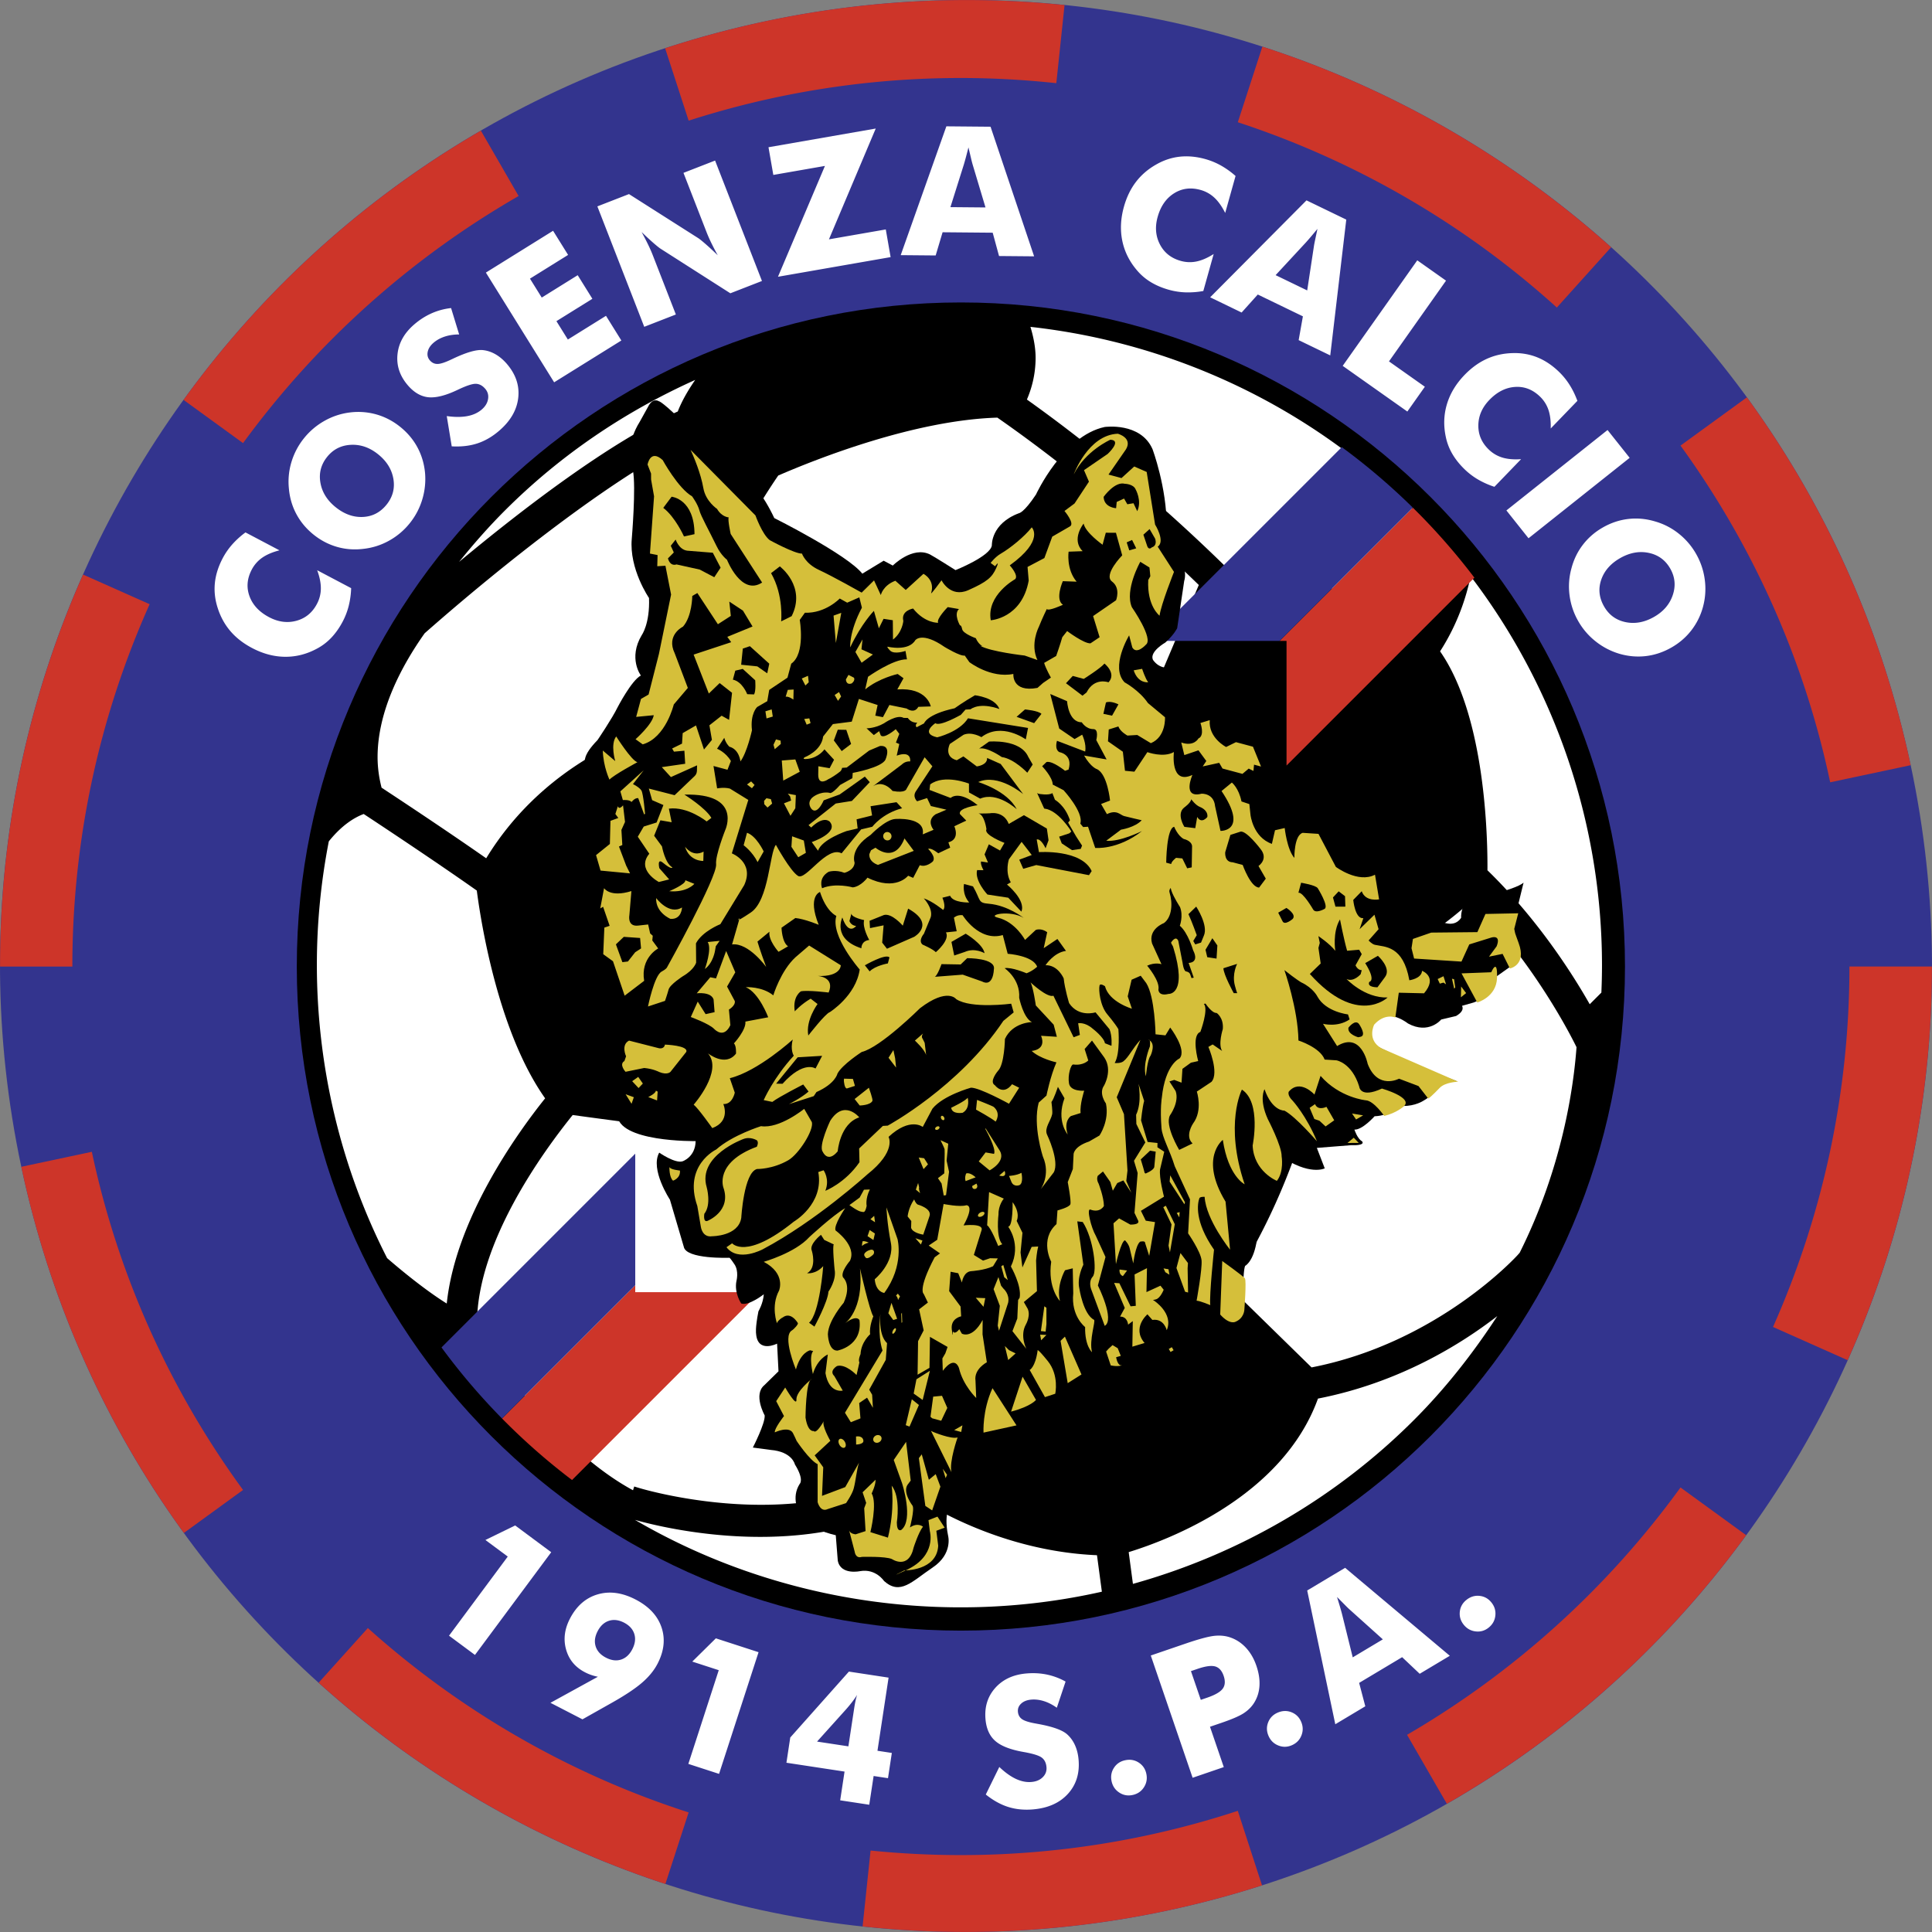
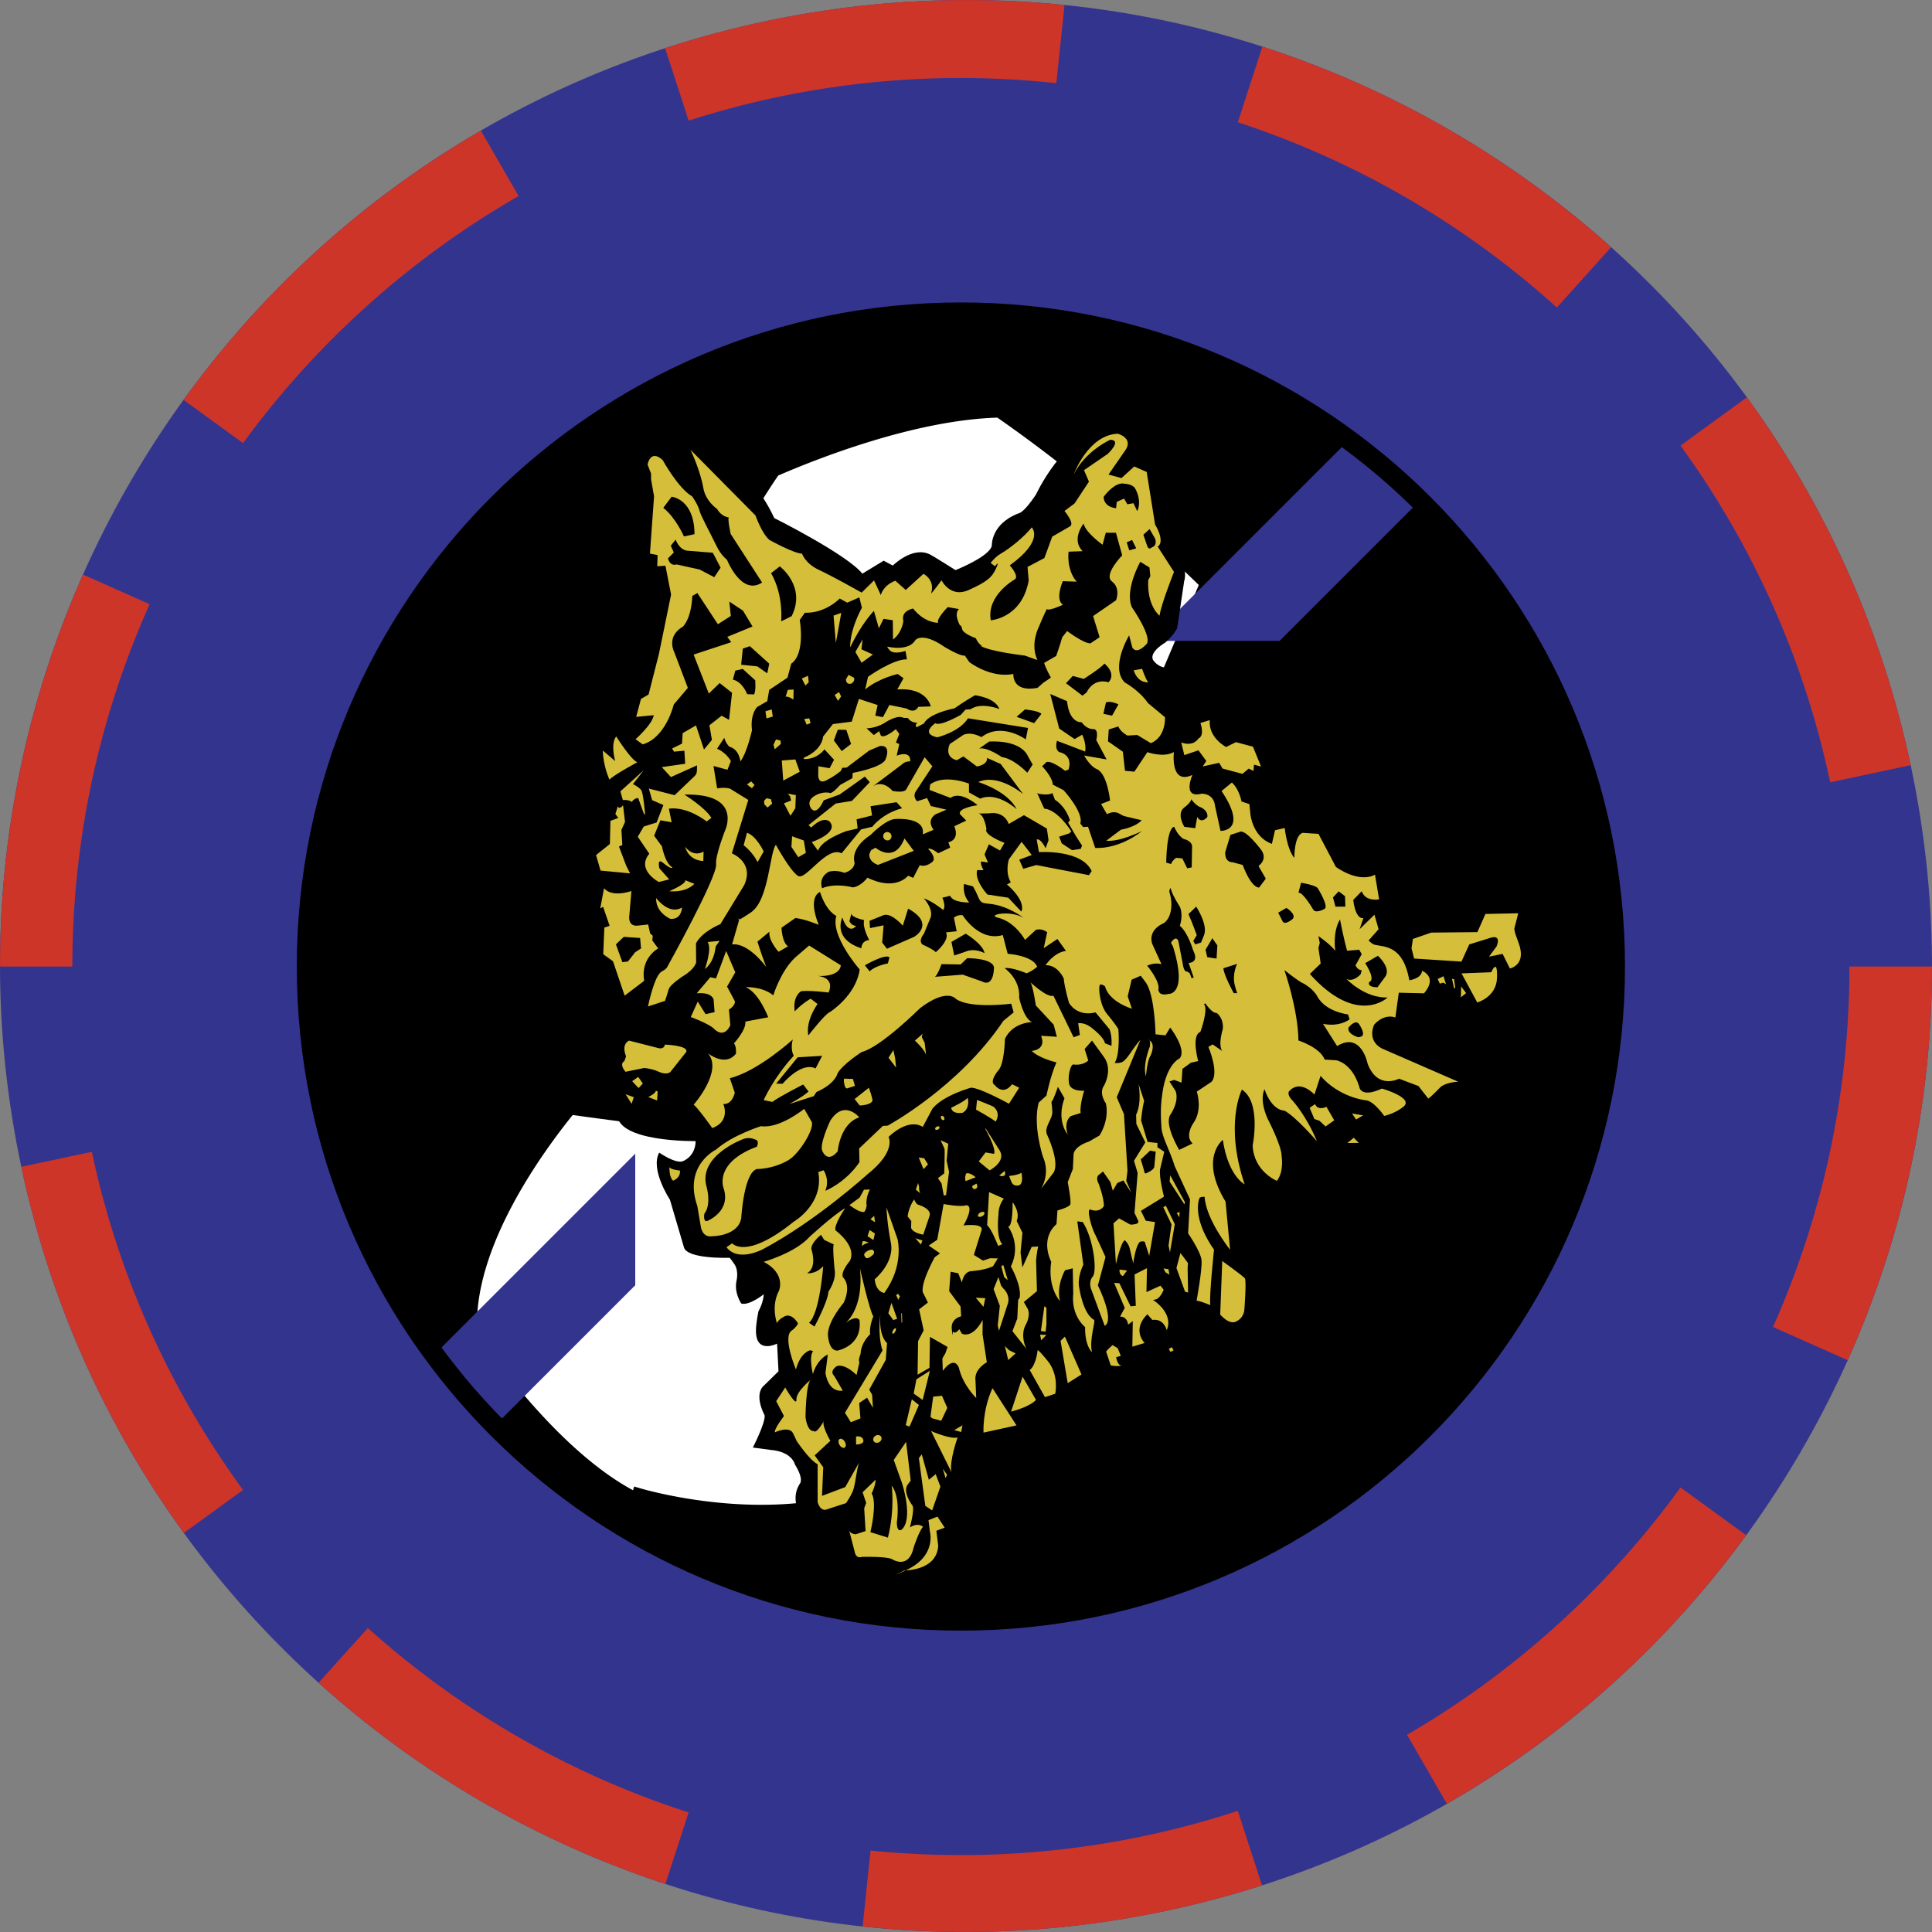
<svg xmlns="http://www.w3.org/2000/svg" width="2500" height="2500" viewBox="0 0 571.877 571.877">
  <rect x="0" y="0" width="571.877" height="571.877" fill="#808080" stroke="none" />
  <path d="M6.306 345.377C-26.521 190.941 72.066 39.132 226.5 6.306 380.939-26.521 532.744 72.064 565.57 226.5c32.828 154.438-65.758 306.245-220.195 339.071C190.941 598.397 39.132 499.813 6.306 345.377z" fill="#33348e" />
  <path d="M284.427 23.089c9.546 0 18.966.54 28.247 1.53l2.434-23.125c-28.876-2.956-58.689-1.548-88.607 4.811a289.018 289.018 0 0 0-29.628 7.971l6.967 21.441a262.742 262.742 0 0 1 80.587-12.628zM153.513 58.024l-11.171-19.349c-34.999 20.317-64.838 47.638-88.013 79.691l17.613 12.797a264.228 264.228 0 0 1 81.571-73.139zM524.818 392.785l22.102 9.841c16.15-36.045 24.955-75.643 24.938-116.527h-24.42c0 37.992-8.124 74.073-22.62 106.686zM460.83 91.034l16.064-17.845c-29.799-26.703-64.988-47.019-103.229-59.386l-7.271 22.382a262.764 262.764 0 0 1 94.436 54.849zM541.74 231.565l23.83-5.065c-8.635-40.618-25.51-77.365-48.486-108.883l-19.65 14.28c21.222 29.266 36.582 63.049 44.306 99.668zM27.185 340.938l-20.879 4.438c8.589 40.404 25.333 76.975 48.125 108.379l17.511-12.722c-21.438-29.349-36.949-63.291-44.757-100.095zM416.49 513.512l11.785 20.416c35.209-20.197 65.24-47.463 88.6-79.503l-19.441-14.126a264.226 264.226 0 0 1-80.944 73.213zM284.427 549.108c-9.024 0-17.943-.457-26.734-1.345l-2.363 22.469c29.323 3.15 59.631 1.803 90.045-4.661a289.002 289.002 0 0 0 28.188-7.492l-7.168-22.065a262.694 262.694 0 0 1-81.968 13.094zM44.292 178.843l-19.702-8.771C8.63 205.991-.046 245.41.017 286.099h21.401c-.001-38.216 8.218-74.491 22.874-107.256zM108.884 481.908L94.315 498.09c29.614 26.703 64.602 47.065 102.643 59.562l6.879-21.172c-35.55-11.436-67.798-30.211-94.953-54.572z" fill="#cd3529" />
-   <path d="M72.665 157.595l10.057 5.304c-2.066.53-3.761 1.251-5.079 2.164a9.797 9.797 0 0 0-3.112 3.524c-1.402 2.656-1.629 5.286-.68 7.888.95 2.603 2.884 4.674 5.803 6.214 2.72 1.434 5.418 1.789 8.094 1.058 2.676-.731 4.697-2.393 6.066-4.988a9.787 9.787 0 0 0 1.158-4.554c.015-1.602-.348-3.408-1.086-5.416l10.056 5.306a25.072 25.072 0 0 1-.713 5.21 20.925 20.925 0 0 1-1.787 4.672c-.975 1.85-2.098 3.441-3.362 4.775a16.438 16.438 0 0 1-4.274 3.254c-3.03 1.636-6.183 2.435-9.456 2.403-3.274-.033-6.522-.899-9.744-2.6-2.591-1.365-4.724-3.027-6.401-4.986s-2.932-4.242-3.764-6.849c-.804-2.471-1.083-4.931-.84-7.372.245-2.443 1.018-4.898 2.317-7.365a20.798 20.798 0 0 1 2.849-4.112 25.08 25.08 0 0 1 3.898-3.53zM118.468 126.355c2.146 1.729 3.837 3.739 5.077 6.034 1.24 2.297 1.993 4.795 2.259 7.494a20.873 20.873 0 0 1-.807 7.944 20.583 20.583 0 0 1-3.711 7.051 20.649 20.649 0 0 1-6.12 5.163 19.997 19.997 0 0 1-7.532 2.413c-2.715.345-5.335.155-7.862-.571-2.528-.725-4.85-1.941-6.969-3.646-2.132-1.717-3.817-3.728-5.059-6.036s-1.984-4.826-2.229-7.553a20.032 20.032 0 0 1 .75-7.873 20.64 20.64 0 0 1 3.737-7.082 20.795 20.795 0 0 1 6.119-5.161 20.244 20.244 0 0 1 7.564-2.457 19.706 19.706 0 0 1 7.793.618c2.528.728 4.857 1.947 6.99 3.662zm-4.043 23.018c1.82-2.26 2.492-4.797 2.02-7.612-.473-2.815-1.978-5.245-4.514-7.284-2.507-2.019-5.203-2.954-8.083-2.807-2.882.148-5.216 1.333-7.001 3.552-1.82 2.259-2.49 4.802-2.01 7.622.48 2.821 1.981 5.246 4.503 7.275 2.562 2.063 5.254 3.03 8.074 2.9 2.823-.131 5.158-1.345 7.011-3.646zM132.239 123.159c2.328.329 4.347.333 6.06.015 1.714-.316 3.141-.967 4.282-1.942 1.061-.907 1.688-1.938 1.883-3.094.197-1.155-.082-2.171-.831-3.048-.831-.97-1.763-1.463-2.802-1.482-1.039-.021-2.834.58-5.392 1.8-3.513 1.675-6.388 2.401-8.625 2.18-2.236-.223-4.274-1.409-6.112-3.557-2.382-2.785-3.395-5.851-3.036-9.202.358-3.35 2.021-6.295 4.99-8.835 1.602-1.372 3.307-2.459 5.113-3.26a19.475 19.475 0 0 1 5.752-1.547l2.389 7.812c-1.557.003-2.977.212-4.257.632-1.282.419-2.385 1.023-3.311 1.817-.954.816-1.532 1.708-1.735 2.676s.002 1.81.614 2.525c.626.732 1.388 1.094 2.286 1.083.898-.009 2.267-.456 4.103-1.338.115-.052.263-.12.444-.206 3.976-1.886 6.921-2.739 8.838-2.562 1.3.13 2.558.542 3.773 1.239 1.213.696 2.344 1.654 3.389 2.874 2.646 3.094 3.759 6.448 3.339 10.059-.42 3.613-2.319 6.863-5.696 9.752-2.027 1.735-4.167 2.969-6.417 3.704-2.25.733-4.773 1.022-7.568.867l-1.473-8.962zM164.029 113.165l-20.207-32.477 19.891-12.377 4.447 7.145-11.287 7.023 3.486 5.601 10.642-6.621 4.345 6.982-10.642 6.622 3.384 5.439 11.287-7.021 4.547 7.307-19.893 12.377zM190.699 96.736L176.823 61.09l9.358-3.641 20.589 13.096c.403.272 1.122.857 2.155 1.755a91.076 91.076 0 0 1 3.529 3.266 77.982 77.982 0 0 1-1.963-3.777 43.823 43.823 0 0 1-1.328-3.017l-6.854-17.604 9.358-3.642 13.875 35.645-9.356 3.643-20.618-13.171c-.421-.266-1.147-.847-2.178-1.745a87.026 87.026 0 0 1-3.483-3.227 80.479 80.479 0 0 1 1.969 3.802c.538 1.117.98 2.124 1.328 3.015l6.852 17.604-9.357 3.644zM263.625 76.107l-33.342 5.814 13.901-32.805-15.28 2.664-1.428-8.197 31.744-5.534-13.849 32.796 16.826-2.933 1.428 8.195zM266.612 75.524l13.515-38.131 13.078.116 12.898 38.365-10.385-.091-1.877-6.903-14.83-.131-2.05 6.867-10.349-.092zm14.714-14.213l10.385.092-3.785-12.625a32.353 32.353 0 0 1-.482-1.856c-.199-.853-.459-1.951-.778-3.293-.236.938-.466 1.83-.693 2.681a80.55 80.55 0 0 1-.688 2.444l-3.959 12.557zM365.729 52.088l-3.068 10.948c-.955-1.909-2.016-3.412-3.186-4.508a9.767 9.767 0 0 0-4.102-2.301c-2.889-.81-5.51-.478-7.852.997-2.348 1.476-3.963 3.804-4.854 6.982-.828 2.96-.607 5.673.67 8.136 1.277 2.46 3.328 4.088 6.154 4.88a9.802 9.802 0 0 0 4.695.172c1.568-.323 3.258-1.058 5.064-2.204l-3.064 10.949a25.048 25.048 0 0 1-5.246.401 20.86 20.86 0 0 1-4.945-.764c-2.014-.563-3.803-1.325-5.373-2.28a16.444 16.444 0 0 1-4.084-3.493c-2.236-2.618-3.682-5.53-4.34-8.738-.656-3.207-.492-6.565.488-10.073.791-2.82 1.965-5.256 3.529-7.307 1.559-2.052 3.525-3.759 5.9-5.122 2.248-1.307 4.59-2.098 7.029-2.374 2.438-.275 5.002-.038 7.689.713a21.108 21.108 0 0 1 4.619 1.919 25.259 25.259 0 0 1 4.277 3.067zM358.207 88.001l28.52-28.692 11.773 5.695-4.742 40.199-9.35-4.524 1.254-7.041-13.352-6.46-4.787 5.331-9.316-4.508zm19.379-6.558l9.35 4.523 1.977-13.03c.057-.397.176-1.026.357-1.884.182-.857.416-1.96.699-3.311-.611.745-1.201 1.457-1.77 2.128a76.85 76.85 0 0 1-1.666 1.915l-8.947 9.659zM397.439 108.296l22.075-31.238 8.513 6.015-16.886 23.898 10.621 7.505-5.188 7.34-19.135-13.52zM466.912 118.652l-7.898 8.182c.068-2.132-.152-3.959-.66-5.479a9.781 9.781 0 0 0-2.52-3.971c-2.16-2.086-4.623-3.036-7.387-2.85-2.764.185-5.293 1.467-7.584 3.842-2.135 2.212-3.229 4.705-3.27 7.478-.045 2.774.986 5.179 3.098 7.217a9.857 9.857 0 0 0 4.053 2.381c1.533.459 3.367.614 5.504.463l-7.896 8.18a25.067 25.067 0 0 1-4.807-2.135 20.88 20.88 0 0 1-3.988-3.019c-1.504-1.453-2.721-2.973-3.648-4.558a16.503 16.503 0 0 1-1.938-5.013c-.727-3.366-.615-6.616.328-9.75.941-3.135 2.682-6.014 5.209-8.635 2.035-2.107 4.227-3.694 6.574-4.758 2.346-1.065 4.889-1.634 7.627-1.708 2.596-.083 5.035.333 7.312 1.248 2.279.916 4.422 2.341 6.428 4.278a20.81 20.81 0 0 1 3.154 3.88c.905 1.426 1.672 3.002 2.309 4.727zM445.9 151.092l29.938-23.806 6.547 8.233-29.938 23.808-6.547-8.235zM494.621 191.739c-2.402 1.349-4.896 2.171-7.488 2.468-2.594.296-5.193.067-7.797-.69a20.853 20.853 0 0 1-7.072-3.705 20.537 20.537 0 0 1-5.164-6.067 20.567 20.567 0 0 1-2.516-7.601 19.983 19.983 0 0 1 .561-7.889c.691-2.649 1.842-5.012 3.455-7.087 1.613-2.077 3.604-3.78 5.977-5.111 2.385-1.342 4.881-2.158 7.486-2.451 2.602-.293 5.217-.047 7.838.74a19.907 19.907 0 0 1 7.027 3.625 20.611 20.611 0 0 1 5.186 6.102 20.738 20.738 0 0 1 2.514 7.6 20.287 20.287 0 0 1-.533 7.935 19.655 19.655 0 0 1-3.475 7.006c-1.614 2.075-3.61 3.783-5.999 5.125zm-19.859-12.315c1.422 2.53 3.525 4.099 6.314 4.707 2.787.608 5.604.115 8.441-1.479 2.807-1.577 4.678-3.731 5.611-6.461.934-2.729.703-5.337-.693-7.821-1.422-2.529-3.531-4.095-6.328-4.699-2.797-.604-5.605-.112-8.428 1.473-2.867 1.61-4.766 3.749-5.695 6.416-.929 2.669-.67 5.29.778 7.864zM132.913 484.167l17.383-23.419-6.614-4.91 8.809-4.3 10.671 7.922-22.57 30.406-7.679-5.699zM176.976 496.323a14.016 14.016 0 0 1-3.819-1.323c-2.88-1.488-4.745-3.729-5.591-6.724-.849-2.994-.471-6.039 1.126-9.133 1.941-3.759 4.672-6.158 8.197-7.198 3.525-1.043 7.264-.541 11.218 1.5 3.953 2.044 6.517 4.781 7.691 8.212 1.175 3.431.792 7.025-1.15 10.787-1.04 2.012-2.588 3.903-4.644 5.672-2.058 1.772-5.107 3.789-9.15 6.055l-8.444 4.757-9.473-4.892 14.039-7.713zm2.389-5.65c1.597.824 3.091 1.013 4.483.562 1.391-.451 2.501-1.476 3.327-3.078.828-1.602 1.019-3.104.577-4.512-.441-1.407-1.453-2.52-3.033-3.338-1.583-.816-3.075-.998-4.478-.544-1.405.457-2.52 1.482-3.346 3.084-.828 1.602-1.018 3.099-.572 4.5s1.459 2.507 3.042 3.326zM203.749 522.118l9.003-27.74-7.835-2.543 6.979-6.885 12.639 4.103-11.691 36.018-9.095-2.953zM248.696 532.9l1.294-8.508-17.205-2.618 1.135-7.471 17.359-19.507 11.744 1.787-3.292 21.646 4.253.648-1.137 7.468-4.254-.646-1.294 8.508-8.603-1.307zm2.43-15.978l1.67-10.979c.154-1.014.304-1.856.45-2.528.146-.673.299-1.24.457-1.71a29.13 29.13 0 0 1-1.435 2.048 42.232 42.232 0 0 1-1.86 2.25l-8.558 9.509 9.276 1.41zM295.799 523.03c1.703 1.619 3.344 2.797 4.926 3.535 1.58.734 3.119 1.036 4.613.902 1.393-.123 2.502-.595 3.332-1.423.828-.827 1.191-1.816 1.09-2.964-.109-1.273-.584-2.218-1.416-2.836-.834-.619-2.645-1.175-5.436-1.665-3.834-.678-6.596-1.757-8.287-3.236-1.693-1.479-2.662-3.628-2.91-6.442-.322-3.651.635-6.735 2.873-9.255 2.238-2.519 5.301-3.95 9.191-4.294 2.104-.186 4.121-.081 6.057.313a19.547 19.547 0 0 1 5.582 2.083l-2.594 7.749c-1.268-.903-2.545-1.558-3.83-1.961-1.289-.4-2.537-.55-3.75-.442-1.254.111-2.238.499-2.969 1.172-.727.669-1.049 1.473-.965 2.411.084.96.494 1.694 1.23 2.209.736.514 2.111.947 4.119 1.294.123.026.283.054.479.089 4.332.777 7.225 1.79 8.684 3.049.982.86 1.766 1.927 2.352 3.2.582 1.272.947 2.707 1.088 4.309.357 4.053-.682 7.43-3.123 10.128-2.439 2.695-5.873 4.24-10.301 4.629-2.656.235-5.115-.003-7.375-.712-2.256-.708-4.479-1.939-6.664-3.69l4.004-8.152zM329.023 527.207c-.297-1.443-.057-2.761.721-3.947.775-1.189 1.891-1.934 3.338-2.229 1.48-.308 2.82-.068 4.012.715 1.189.783 1.938 1.897 2.232 3.344.299 1.443.051 2.771-.738 3.978-.791 1.21-1.92 1.963-3.385 2.265-1.432.296-2.746.042-3.939-.756-1.198-.8-1.942-1.923-2.241-3.37zM362.246 523.065l-9.227 3.159-12.385-36.191 10.289-3.521c4.037-1.38 6.941-2.154 8.709-2.315 1.766-.161 3.383.039 4.846.604 1.717.648 3.203 1.683 4.471 3.096 1.268 1.42 2.248 3.138 2.941 5.167.74 2.157 1.043 4.175.91 6.051-.131 1.877-.693 3.574-1.686 5.093-.752 1.142-1.76 2.121-3.025 2.94-1.268.821-3.428 1.751-6.48 2.797l-1.676.573-1.771.607 4.084 11.94zm-6.808-19.904l1.873-.64c2.367-.81 3.906-1.7 4.619-2.672.715-.971.805-2.241.27-3.807-.52-1.516-1.352-2.438-2.49-2.768-1.141-.325-2.877-.09-5.211.708l-1.973.673 2.912 8.506zM375.473 513.79c-.58-1.356-.604-2.695-.078-4.014.529-1.317 1.475-2.268 2.834-2.845 1.393-.592 2.752-.624 4.072-.092 1.324.531 2.275 1.476 2.852 2.835.576 1.357.598 2.708.062 4.047-.537 1.342-1.494 2.304-2.869 2.89-1.348.573-2.686.585-4.014.035-1.328-.542-2.283-1.497-2.859-2.856zM395.25 510.381l-8.316-39.592 11.227-6.712 30.988 26.04-8.914 5.328-5.197-4.916-12.729 7.611 1.824 6.93-8.883 5.311zm5.16-19.798l8.914-5.328-9.805-8.81c-.301-.263-.76-.708-1.377-1.333-.615-.624-1.41-1.425-2.383-2.402.287.921.557 1.805.807 2.647.248.843.479 1.659.686 2.444l3.158 12.782zM433.26 480.916c-.922-1.15-1.305-2.433-1.152-3.843.152-1.414.807-2.579 1.963-3.502 1.184-.947 2.482-1.339 3.9-1.184 1.416.155 2.584.81 3.504 1.963.924 1.153 1.307 2.447 1.148 3.882-.156 1.435-.818 2.621-1.984 3.553-1.145.915-2.43 1.285-3.855 1.115-1.429-.168-2.602-.831-3.524-1.984z" fill="#fff" />
  <path d="M480.998 286.099c0 108.563-88.008 196.571-196.571 196.571S87.853 394.662 87.853 286.099c0-108.564 88.011-196.574 196.574-196.574 108.563-.001 196.571 88.009 196.571 196.574z" />
-   <path d="M107.658 240.946c-2.663.997-6.394 3.194-10.331 8.104a191.006 191.006 0 0 0-3.533 36.514c0 30.08 7.076 59.983 20.798 86.845 4.112 3.568 11.31 9.494 17.649 13.444 2.611-24.893 20.579-50.08 29.12-60.742-13.709-19.376-18.875-51.155-20.227-61.5-9.887-6.98-23.951-16.399-33.476-22.665zM200.622 121.803c1.277-3.3 3.228-6.555 5.161-9.343-20.991 9.441-40.001 22.323-56.373 38.697-4.622 4.622-9.151 9.745-13.52 15.164 19-15.805 44.77-35.55 64.732-44.518zM419.406 185.98c6.488-11.022 7.611-21.672 7.781-25.491l-8.633-9.333c-30.453-30.453-70.709-49.662-113.543-54.402.984 3.234 1.531 6.343 1.531 9.143 0 5.207-1.318 9.442-2.574 12.366 14.404 10.25 36.123 27.114 59.871 50.506 25.778.325 47.753 12.362 55.567 17.211zM470.566 297.259c1.35-1.354 2.928-2.931 3.445-3.448.113-2.684.182-5.37.182-8.047 0-41.68-13.701-82.136-38.889-115.204-1.275 6.214-3.846 14.169-9.037 22.241 12.713 18.192 14.027 51.362 14.027 63.708 0 .4-.004.738-.006 1.093 14.745 14.349 24.978 30.342 30.278 39.657zM334.098 459.431c.227 1.715.943 7.094 1.252 9.403 31.41-8.761 60.16-25.486 83.205-48.532 9.24-9.24 17.42-19.642 24.65-30.737-10.781 8.355-29.078 19.734-53.08 24.42-10.504 29.045-44.143 41.79-56.027 45.446zM111.764 224.104c0 3.012.411 6.04 1.181 9.049 4.96 3.258 19.288 12.726 30.971 20.899 15.609-25.589 39.85-35.374 48.399-38.111.202-29.07 16.084-58.524 26.155-74.296-6.398-5.746-12.623-9.247-15.592-10.726-21.665 10.638-53.946 36.056-77.18 56.534-6.773 9.572-13.934 22.93-13.934 36.651zM394.777 291.797c-.895 10.047-6.016 51.729-30.812 89.218l24.262 23.742c37.387-7.273 60.77-33.003 60.998-33.26l.605-.685c12.562-25.119 15.938-48.735 16.824-60.841-1.652-3.398-12.506-24.823-30.877-43.504-14.365 13.337-32.8 21.928-41 25.33zM332.904 236.678l-82.911 28.875c-12.638 39.629-19.011 56.862-22.181 64.387 10.029 15.3 35.45 50.714 64.061 64.726 30.521 1.214 53.514-10.581 62.258-15.909 26.465-38.269 30.914-83.496 31.393-89.454l-52.62-52.625zM271.772 443.503c-32.671 19.319-75.258 8.815-83.808 6.392 41.265 24.098 91.288 31.831 138.193 21.253l-1.447-10.8c-26.075-1.106-46.366-12.625-52.938-16.845z" fill="#fff" />
  <path d="M187.375 441.121l.357-1.111 1.449.436c2.198.661 54.198 15.868 85.589-10.372l.877-.732c6.825-11.573 9.087-21.745 9.779-27.387-28.624-15.043-52.745-47.316-64.894-65.826-10.549-.604-40.65-4.656-51.018-6.078-9.072 11.248-28.321 37.897-28.321 61.702a41.986 41.986 0 0 0 .121 3.231c7.363 10.648 25.888 35.253 46.061 46.137zM295.223 123.618c-24.468.744-53.202 12.083-64.861 17.139-5.357 7.779-28.579 43.382-28.579 75.823 0 .75.025 1.496.051 2.24 19.966 13.67 37.738 30.523 45.107 37.82 1.744-.609 83.865-29.215 85.115-29.652.508-1.199 22.006-51.971 22.791-53.829-23.9-23.243-45.507-39.713-59.624-49.541z" fill="#fff" />
-   <path d="M418.205 150.269l-39.439 39.438h2.051v36.899l55.609-55.607a192.228 192.228 0 0 0-18.221-20.73zM188.035 382.488v-2.05l-39.438 39.438a191.464 191.464 0 0 0 20.728 18.217l55.607-55.605h-36.897z" fill="#cd3529" />
  <path d="M378.766 189.707l39.439-39.438a191.784 191.784 0 0 0-21.031-17.917l-57.354 57.355h38.946zM188.035 341.492l-57.354 57.354a191.845 191.845 0 0 0 17.917 21.031l39.438-39.438v-38.947h-.001z" fill="#33348e" />
  <path d="M192.112 177.013s-5.922-8.579-5.104-17.552c0 0 1.298-15.351.34-20.193-1.288-6.505-.395-4.521-.395-4.521s-1.435-3.732 2.457-9.98l2.45-4.414s1.195-2.751 3.23-1.552c0 0 .937-.105 9.298 8.317 0 0 6.712 5.123 8.733 7.329 0 0 9.565 5.04 16.071 18.907 0 0 21.572 10.791 26.058 16.452l6.317-3.835 2.704 1.437s5.821-5.853 11.003-3.289c1.052.517 7.554 4.637 7.554 4.637s10.373-4.114 10.763-7.338c0 0-.311-6.38 8.012-9.502 0 0 1.443-.086 5.051-5.538 0 0 7.975-17.354 20.332-19.987 0 0 10.623-1.51 14.164 6.568 0 0 4.211 11.254 4.188 22.892 0 0 2.283 6.554 4.35 9.486 0 0 1.736 3.873.834 6.643l-2.07 13.943s-.812 1.844-3.529 4.285c0 0-4.686 2.645-3.67 5.057 0 0 1.945 3.375 6.094 2.108l-.672 3.387s3.916 2.24 7.377 1.736c0 0 .125 3.68-7.109 6.732 0 0-1.527 1.255.01 2.62 0 0 3.553 2.694 9.816-2.918 0 0 1.828 2.354 4.527 3.792 0 0 7.414-.155 9.73 4.507 0 0 6.656 20.188 11.064 18.514l-2.666 4.911 5.168-.359-1.729 2.906s7.621-1.993 9.369.746c1.004 1.575 2.002 3.093 2.07 3.271 0 0 1.785 2.222 3.541 3.957l2.537 3.101s9.775-.928 10.352 2.238c0 0 .76 1.314.58 3.165 0 0 .422 3.757 1.957 5.12 0 0 2.982 1.276 1.059 3.135 0 0-2.588 2.934-5.191 3.187 0 0 1.809 3.514 4.875 2.75l7.742-3.471s.908-.964 3.791 1.81c0 0 4.527 3.075 6.949-.517 0 0-.258-4.346 2.877-5.406 0 0 13.115-2.825 15.607-5.013l-3.35 13.683s3.152 8.336.666 10.299l-5.674 4.027s.209 5.128-6.439 7.468l-3.432.98s1.055 1.39-1.756 3.012l-4.402 1.043s-3.666 4.527-9.826 1.169c0 0-4.686-3.789-8.436-1.623 0 0-5.381 2.361-1.359 8.032 0 0 10.871 5.783 24.16 10.615 0 0-4.055.026-6.324 2.584-2.27 2.562-1.867 2.334-3.932 3.521 0 0-3.191 1.841-7.109 1.105 0 0-1.76 3.019-6.889 3.228 0 0-3.629 4.1-5.967 3.947 0 0 .873 2.714 2.242 3.455 0 0 1.412 1.309-3.326 1.168l-10.035.795 2.336 6.058s-4.5 2.318-13.256-3.757c0 0 1.531 10.241-6.834 8.947 0 0 2.389 19.185-3.314 23.596 0 0-.547-.619-.74 5.869 0 0 1.014 9.538-2.285 10.321 0 0-1.645 1.694-4.6-1.474 0 0-5.205-6.744-9.605-3.64 0 0 1.277 5.448 1.25 8.651 0 0 .699 8.032-3.551 7.488l-2.359-.511-.996 7.695-5.33-4.044-.879 5.944s-9.252-11.155-17.865-5.621c-8.607 5.531-19.746 11.589-23.834 12.631l1.893 3.596-12.915 2.961s-.165 13.839-5.388 20.542c0 0-2.328 2.471-.885 9.512 0 0 1.509 5.375-4.577 9.454-6.08 4.073-9.534 8.316-14.375 3.989 0 0-2.429-3.72-7.04-2.934 0 0-5.811 1.294-6.658-3.097l-.598-7.53s-9.574-1.966-10.882-6.834c0 0-2.437-4.22.223-8.379 0 0 1.384-1.175-1.436-5.737 0 0-.774-3.769-7.168-4.295l-5.278-.702s3.714-7.201 3.5-9.523c0 0-3.458-6.156-.099-8.938l4.191-4.106-.418-8.193s-5.789 2.964-6.217-2.971c0 0-.308-1.512.698-6.596 0 0 1.387-2.301 1.587-5.044 0 0-4.375 3.473-6.674 2.734 0 0-2.149-3.069-1.418-6.679 0 0 .772-2.887-.586-4.913-1.359-2.028-1.5-1.945-1.5-1.945s-12.848.484-13.508-3.263l-4.107-13.94s-5.922-8.947-3.165-13.917c0 0 4.708 3.281 6.917 2.564 0 0 3.783-1.243 3.864-5.977 0 0-23.279.373-23.177-7.994 0 0-1.478-4.832-3.986-9.502 0 0-.333-3.876.226-6.697 0 0 .849-9.3 6.036-11.358 0 0-7.387-7.922-7.861-14.586 0 0-.536-4.125-5.951-8.31 0 0 2.698-3.497 2.225-5.288 0 0-1.757-1.419-1.786-3.095 0 0 .828.462 1.406-.811 0 0-2.519-.792-2.591-3.188 0 0 2.44.653 2.835-1.264 0 0 3.319-5.291 1.577-7.661 0 0-5.458-2.846-2.699-5.752 0 0 4.223-5.999 4.115-7.811 0 0 1.379-5.294 2.824-6.691 0 0-8.709-8.969-5.279-14.826 0 0 .6-1.345 3.064-3.896 0 0 4.318-6.368 5.916-9.666 0 0 4.149-8.018 6.903-9.42 0 0-3.846-5.089.253-11.956.001.002 2.44-3.346 2.153-10.989z" />
  <path d="M293.475 191.731s-3.057.765-4.635-2.824c0 0-3.765-1.329-4.037-2.667-.275-1.343-.652-1.126-.652-1.126s-1.948-3.374-.292-4.831l-3.329-.579s-3.473 3.507-2.828 4.632c0 0-3.862.231-7.425-4.209 0 0-3.653.608-2.886 3.666 0 0-.279 3.411-3.063 5.516l-.052-5.718-2.739-.417-1.386 2.798-1.472-5.148s-3.659 3.676-7.014 10.8c0 0-.371-4.536 3.464-11.753l-.766-3.054-3.589 1.574-2.21-1.229s-4.195 4.424-10.316 4.21l-1.521 2.127s1.762 9.981-2.521 12.955l-1.11 4.139-5.407 3.622-.575 3.333-3 1.732s-2.111 1.969-1.529 6.88c0 0-1.445 6.584-3.42 9.224 0 0-.311-3.57-3.271-4.36 0 0-1.023-.909-1.512-2.628l-2.134 3.232s2.581 1.01 4.096 3.634l-1.009 2.583-4.142-1.108 1.077 6.626s2.013-.41 3.788.063l5.44 3.357-4.873 15.814s6.751 2.6 3.667 9.382l-7.063 11.575s-5.309 2.065-7.224 5.672l.052 5.716s-.556 2.071-3.931 4.022c0 0-3.828 2.459-4.223 3.936-.399 1.482-1.061 3.361-1.061 3.361l-5.04 1.659s1.857-9.168 4.034-10.328c1.386-.736 1.578-1.217 1.578-1.217s14.97-26.834 14.553-30.59c-.278-2.512 2.692-10.057 2.692-10.057s5.161-10.976-12.074-10.522c0 0 6.247 3.892 7.979 6.891l-1.391 1.053s-5.608-4.514-11.188-3.789l.823 4.024-3.332-.576-1.859 4.572 2.326 3.157s.879 4.992 3.084 6.214c0 0-.144.833-2.797-1.385-1.827-1.522-1.067 1.619-1.067 1.619l2.914 3.317-3.057.765s-6.809-3.569-2.828-8.362l-3.408-5.035 1.762-3.014 3.807-1.199 2.018-5.165-3.337-1.449-.982-3.431 7.635 1.964s3.483-3.313 5.958-5.692c.912-.868.589-2.15.688-3.143l-7.744 3.472-2.697-2.942 6.922-1-.234-3.862-3.084.279-.542-.937 2.919-1.436.202-3.115 3.937-2.274 2.368 7.134 2.349-2.856-.743-4.318 3.613-2.838 2.205 1.226.88-8.007-3.667-2.881-3.205 3.099-4.499-11.523 11.124-3.676-1.159-1.579 7.475-3.066-2.839-4.703-4.04-2.668.448 4.24-3.827 2.461-6.082-9.238-1.5.868s-.029 6.014-2.753 9.086c0 0-5.092 2.441-2.437 7.905l3.877 10.23-4.167 4.904s-2.319 9.837-9.185 11.802l-2.129-1.521s4.976-4.372 5.393-7.112l-5.208.505 1.427-5.322 2.25-1.3 3.06-12.014 3.601-17.576-1.675-8.532-2.417.147.091-3.305-2.258-.447 1.215-16.947-.88-4.992-.009-1.746-1.03-2.652s.782-4.704 4.475-1.335c0 0 4.575 8.355 8.695 10.726 0 0 1.718 2.333 2.194 4.234.383 1.529 2.843 5.929 5.092 10.556 1.329 2.731 3.055 3.987 3.055 3.987s4.233 10.8 10.394 6.747l-9.303-14.378s-.929-4.21-.584-4.91c0 0-2.04-.07-3.448-2.508 0 0-3.378-2.227-4.057-6.158-.744-4.32-2.777-9.144-3.78-11.314l19.204 19.406s1.984 5.604 4.221 7.311c0 0 7.323 4.022 9.548 3.986 0 0 .955 2.95 5.042 4.836 4.089 1.891 12.624 6.712 12.624 6.712l3.663-3.614 2.006 4.339s.606-2.848 4.305-4.236l3.072 2.728 5.243-4.776s3.498 1.73 2.281 5.684c-.229.744 3.07-3.774 3.07-3.774s2.588 5.288 7.934 2.919c5.572-2.468 7.045-3.819 8.24-6.51 1.223-2.748-.324-.56-.324-.56l-1.318-.988s1.375-1.794 2.939-2.698c2.908-1.684 7.068-5.079 9.232-7.83 0 0 3.904 3.741-6.506 11.252 0 0 2.697 2.942 1.604 4.076 0 0-8.545 4.683-7.225 12.17 0 0 9.184-.551 11.227-11.731l-.34-4.054 4.98-2.625 2.334-6.345 5.254-3.035c1.5-.864-1.635-4.556-1.635-4.556l2.971-2.214 4.27-6.462-1.465-3.405 6.988-4.785s4.41-4.047.812-4.221c0 0-7.369 3.258-10.83 10.255 0 0 4.244-11.699 13.047-12.034 0 0 4.441 1.188 2.414 4.606l-5.176 7.488 3.846 1.03 3.77-3.428 3.688 1.621 2.482 15.565s3.113 4.951.781 6.546l4.816 7.469s-3.879 9.739-4.27 12.963c0 0-3.754-2.831-3.352-10.566l.619-1.104-.256-2.601-2.717-1.679s-4.691 8.33-2.496 13.435c0 0 6.527 9.355 4.16 11.099 0 0-2.729 3.074-4.025.825l-.943-3.585s-5.688 9.412-1.346 13.903c0 0 4.357 2.358 6.912 6.134l5.053 4.203s.35 5.8-4.189 7.674l-4.031-2.425-2.898.173s-2.148-1.131-2.68-2.701l-2.857.899-.227 3.505 4.404 3.081.631 5.638 2.781.268 3.846-5.784s4.758 1.751 7.854-.034c0 0-1.225 9.894 5.479 6.777 0 0-3.168 7.075 2.707 5.558 0 0 3.621-.216 4 3.686l1.605 7.324s8.406.271.311-11.799l3.051-2.513s2.033 1.575 2.854 5.599l2.326.78.338 3.183s.688 6.605 6.334 8.59l.924-4.03 2.865-.658s.676 6.362 2.863 8.847c0 0-.111-6.684 2.465-7.423l4.674.304 5.146 9.778s6.596 4.936 11.582 2.309l1.213 7.3s-4.021.822-5.139-2.41l-2.514 2.579s.535 5.687 2.992 5.397l-1.109 3.267 4.396-4.292 1.221 4.292-2.949 3.329s.953 1.089 1.871 1.293c2.967.665 8.352.179 10.184 10.491 0 0 3.609-.454 3.76-2.796 0 0 4.764 1.756.594 6.656l-7.479-.176-1.014 7.333s-3.137-1.377-6.275 2.125c0 0-2.273 4.5 2.164 6.995l22.707 9.889s-3.812.107-5.455 1.808c0 0-2.562 2.698-3.408 3.188l-2.889-3.711-5.758-2.173s-6.295 3.386-9.283-4.393c0 0-1.844-9.683-9.047-5.271l-4.176-6.589s4.289 1.147 7.875-1.294l-.477-1.482s-6.541-.717-9.045-5.274c0 0-1.219-2.546-4.811-4.223 0 0-1.51-.872-4.971-3.624 0 0 4.035 11.54 4.16 20.84 0 0 6.428 2.041 7.758 5.65l3.502.222s4.557.747 6.721 7.742c0 0 .221 3.628 6.73.616 0 0 9.277 2.645 6.523 5.232 0 0-2.113 1.969-5.842 2.874 0 0-3.078-4.467-5.416-4.622 0 0-7.803-.741-13.432-7.241l-1.803 5.537s-4.264-4.787-7.611-.852c0 0-.525 1.052 1.178 2.689 0 0 4.1 4.513 7.17 11.986 0 0-6.156-7.192-9.617-9.072 0 0-3.625.221-5.904-6.332 0 0-1.719 2.862.963 8.815 0 0 4.164 7.964 4.107 11.062 0 0 .756 4.497-1.41 7.246 0 0-6.857-2.788-7.172-10.479 0 0 2.631-12.766-3.18-16.537 0 0-5.254 10.163.812 28.03 0 0-4.84-2.334-6.463-13.146 0 0-7.053 5.325.811 18.282l1.336 14.224s-7.129-8.878-7.531-15.644c0 0-1.365-.096-1.557.419-.57 1.565-1.504 6.843 4.336 15.222 0 0-1.438 13.48-1.111 16.421 0 0-2.768-1.216-4.047-1.321 0 0 1.719-9.365 1.467-11.968-.254-2.6-3.975-7.964-3.975-7.964l.562-10.064-4.51-9.769c-1.494-4.858-3.711-8.48-3.936-11.355-.453-5.985.096-8.929.096-8.929 1.008-9.954 5.264-11.666 5.264-11.666 2.273-2.559-2.777-9.139-2.777-9.139l-1.414 2.316-2.928-.314s-.182-11.14-2.75-15.153l-1.641-2.185-2.691 1.181-1.156 4.922 1.24 3.654s-6.766-1.966-7.967-6.648c0 0-1.41-1.017-1.613-.191-.309 1.278.16 5.907 2.252 8.447 0 0 2.352 2.771 3.326 4.453 0 0 .621 7.145-1.094 10.011 0 0 1.695.203 2.586-.496 1.59-1.243 2.68-3.802 5.029-6.342l-7.008 16.982 2.143 5.009 1.037 16.684-.35 3.075 1.484 3.487-2.352-3.64-1.803.785-1.316 2.266-.736-2.579-2.178-3.113-1.518 1.252s-.578.95.234 2.36c0 0 1.549 3.98 1.559 6.602 0 0-1.131 2.148-4.006 1.061-1.189-.445.174 5.277 1.633 7.809l2.844 6.23-2.252 8.424s5.115 10.172 2.02 11.956L323 381.644s-.914-2.224.451-3.76c1.365-1.539.244-11.266-2.959-16.166l-1.609-.191 1.789 12.841s-1.961 3.753-1.178 7.052c0 0 1.131 7.597 4.336 9.246.578.299-1.527 6.007-.586 9.586 0 0-2.145-1.763-2.049-7.443 0 0-4.217-3.188-3.512-9.975l-.148-7.405-2.293.574s-2.639 4.521-1.494 9.104c0 0-3.717-3.846-2.588-11.624 0 0-3.541-6.58 1.566-11.149l.289-4.043s3.508-.902 3.816-1.829c.309-.926-.779-6.547-.779-6.547l1.514-3.876.219-4.375s-.039-2.232 4.578-3.769l3.094-1.786s2.984-4.349 1.9-9.474c0 0-2.213-2.97-.559-5.298 0 0 2.639-4.527.082-8.302l-3.645-5.02-2.182 2.507 1.078 3.38s-1.455 1.593-4.434 1.187c-.693-.09-1.707 3.11-1.268 5.608.439 2.492 4.492 2.154 4.492 2.154s-1.352 4.151-1.055 6.607l-2.861.899s-2.246 1.3-.977 5.441c0 0-3.443-4.01-.936-10.71l-1.947-3.376s-1.232 3.714-1.914 4.485c0 0 .383 2.842.215 3.621-.414 1.964-2.375 4.079-1.529 6.01 0 0 3.818 7.916 1.982 11.221l-3.867 4.991s3.039-4.259.682-9.644c0 0-3.076-9.222-1.256-16.023l2.301-2.077s1.156-5.794 2.949-9.831c0 0-4.865-1.061-7.336-3.389 0 0 4.498-.218 2.791-4.482l4.67.302-.941-3.586-5.285-5.689s-.766-5.436-1.574-6.837c0 0 4.934 4.646 6.783 3.959l5.979 12.294 1.848-.696-.502-3.457s2.014-.416 4.318 1.625c0 0 3.355 2.562 3.604 4.297l1.936.757s.271-2.782-.582-4.91l-4.133-4.993s-4.945 1.61-7.824-2.726c0 0-1.27-4.142-1.604-7.324 0 0-1.695-4.023-5.373-3.895 0 0 2.438-3.786 6.047-4.242l-2.53-3.531-4.055 2.719 1.025-4.718s-1.633-1.311-3.387-.671l-3.168 2.954s-2.844-5.358-8.059-6.595c-3.416-.813 3.645-2.351 7.668.074 0 0-4.76-3.728-10.291-4.185-3.41-.279-2.287-.928-4.719-5.145l-2.663-.717s-.645 3 1.544 5.487c0 0-4.796.14-5.65-1.989l-2.292.574s1.181 2.692.212 3.62c0 0-3.112-2.576-5.73-3.434 0 0 2.789 2.888 2.078 5.545l-2.031 4.926s-1.806 2.073-.387 3.223c0 0 2.985 1.273 3.916 2.238 0 0 4.291-3.602 2.994-5.855l3.177-.334-.819-4.024s.962-.929 2.573-.735c0 0 4.844 7.954 11.891 5.88l1.451 5.54s7.543.513 8.717 3.841c0 0-1.285 1.236-3.131 1.932 0 0-4.482-1.912-6.496-1.5 0 0 4.699 3.16 4.311 8.766 0 0 1.232 6.027 3.781 7.181 0 0-5.727.058-7.996 4.997 0 0-.133 7.572-2.051 9.434 0 0-2.768 3.219-.908 4.271 0 0 2.375 3.251 5.074-.305l2.1 1.04-3.014 4.736s-8.629-4.767-11.248-4.755c0 0-8.203 2.244-11.409 6.213l-2.873 5.409s-3.687-3.027-10.117 2.938c0 0 2.436 4.216-6.319 11.14 0 0-15.206 13.821-30.905 22.129 0 0-7.279 3.95-10.752-.607l1.676-1.156s4.083 5.023 18.235-6.4c0 0 8.999-5.197 7.266-14.693l1.569-.526s1.903 2.647.509 6.075c0 0 5.83-2.241 10.112-8.463l-.099-4.066 7.02-6.676 1.447-.087s21.138-11.454 34.22-31.007l3.053-2.507-.736-2.576s-11.838 1.584-16.28-1.351c0 0-2.543-3.535-10.701 2.681 0 0-11.669 11.606-17.26 12.963 0 0-5.744 3.693-7.183 6.396 0 0-.548 2.943-6.218 5.468l-.801 1.211-7.348 2.369s3.706-1.864 5.812-3.732l-1.58-2.089s-7.06 3.58-9.147 5.158l-2.554-.529s2.922-6.682 8.91-13.143c0 0-1.129-1.688-.297-4.796 0 0-10.308 9.422-18.639 11.448l1.469 4.279s-.673 3.55-3.398 3.368c0 0 2.292 5.05-3.259 7.13 0 0-4.134-5.863-5.507-6.939 0 0 8.763-9.938 4.229-15.192 0 0 5.146 4.151 8.294.081 0 0 .152-2.334-.614-3.019 0 0 3.686-4.001 3.394-6.46l6.759-1.279s-2.661-7.211-6.643-8.908c0 0 4.834-.29 8.146 2.421 0 0 2.181-7.264 6.594-11.307l4.015-3.443 9.368 5.841s.109 3.429-6.791 3.165c0 0 5.156.281 3.201 4.907 0 0-6.191-.769-8.203-.358 0 0-2.531 1.461-1.826 5.926 0 0 1.897-2.125 4.707-3.748l2.036 1.575s-3.591 4.826-2.735 9.329c0 0 5.086-6.562 6.374-6.927 0 0 7.708-4.829 8.841-12.607 0 0-8.743-9.95-6.917-15.875 0 0-2.93-1.184-4.836-7.084 0 0-3.81 1.198-.387 9.722 0 0-4.129-1.739-6.91-2.009l-4.097 2.867s.113 4.307 1.932 5.506l-2.813 1.625s-3.115-3.45-2.684-5.948l-3.556 2.927s.737 2.578 2.583 7.51c0 0-5.186-7.256-10.097-6.669l2.245-7.797s-2.111 1.971 3.296-1.653c5.407-3.623 5.531-17.693 7.429-20.036 0 0 4.25 7.793 6.565 9.208 2.316 1.412 8.525-9.047 12.886-6.692l5.784-7.084 3.297-.781s2.963-3.962 8.835-5.478l-1.66-1.791-7.687 1.191.454 2.736-4.585 1.147.311 2.698-3.3.778s-7.32 2.478-8.428 5.807l-1.853-2.558s8.094-2.703 5.354-5.995c0 0-1.675-2.033-5.528 1.69l-.782-.707 8.056-6.396 4.781-.762 5.291-5.557-1.459-1.655-7.441 5.292-4.742 1.742s-1.778 4.276-3.489 2.671c0 0-1.687-1.682.049-3.435 0 0 2.112-1.968 5.147-1.475 0 0 .435.751 3.162-2.319l3.624-2.003.1-1.559s8.576-1.543 9.692-3.938c0 0 1.959-4.347-1.612-4.036l-3.215 1.358-6.65 5.034-1.362.087s-.1.693-.588 1.091c-1.044.856-2.83 2.005-3.501 2.273 0 0-2.958 2.176-2.975-1.314l.043-2.523 3.331.575 1.308-2.501-2.842-3.08s-1.612 2.399-4.873 2.813c-2.147.275-.96-.475-.96-.475s4.931-1.848 5.448-6.146l2.885-3.667 5.579-.72 2.12-6.725 5.54 1.803-.687 3.144 2.259.447 1.918-3.608 5.104 1.053s2.235 1.708 3.458-.5l3.68-.124s-1.019-5.66-9.902-5.033l1.837-3.311-1.721-1.253s-5.556 1.208-9.621 4.555l.843-3.737s7.439-5.296 11.52-5.153l-.44-2.495s-3.323 1.17-4.562-.114c-1.241-1.28-.651-1.125-.651-1.125s6.1 1.478 8.127-1.945c0 0 1.973-2.638 8.658 2.006 0 0 4.629 2.823 5.968 2.55l1.377 1.952s6.306 4.86 13.017 3.488c0 0-.543 5.562 7.133 4.132l1.656-1.462 2.328-1.591s-1.516-2.625-2.006-4.344l3.564-2.056s1.324-3.764 1.799-5.54l1.441-1.831s4.98 3.752 6.912 3.635l2.703-1.812-1.928-6.262 6.799-4.676s1.436-3.576-1.203-5.551c-2.643-1.977 3.02-7.747 3.02-7.747l-1.852-6.677-3.006-.015-.953 3.55s-5.062-3.577-5.613-6.26c0 0-3.789 4.69-.283 8.167l-4.16.152s-.756 5.184 2.373 8.875l-4.082-.142s-2.391 5.38.033 6.982c0 0-4.346 2.005-4.779 1.255 0 0-1.377 2.8-2.391 5.38 0 0-2.605 5.005-.385 9.724l-3.762-1.325s-10.158-1.137-13.17-2.897l3.328.575zM182.4 217.99c-1.796 2.283-.288 7.292-.288 7.292l-3.682-3.123c.142 4.787 1.972 8.609 1.972 8.609 1.332-1.427 8.273-5.152 8.273-5.152-1.773-.475-6.275-7.626-6.275-7.626zm8.259 23.071l.281-.161s-.502-5.899-1.069-6.882c-.569-.984-2.514-1.923-2.514-1.923l3.172-4.082-6.9 6.234.738 2.574s1.95-.191 2.58.572c0 0 .94-1.294 1.968-1.137l1.744 4.805zm-10.132 8.755l-4.094 3.299 1.329 4.578 8.732.83-1.146-2.304-2.132-5.642.993-.451-.268-4.469 1.068-2.367-.586-4.912s-1.146 1.477-1.536.262l-.733 2.301.869 1.184-2.326.843-.17 6.848zm-2.855 19.083l.844-.485 1.938 5.63-1.566.529-.328 7.873 2.888 2.086 3.449 10.194 5.775-4.396c-1.14-6.842 4.15-9.583 4.15-9.583l-1.742-2.369.137-1.39-.77-.687-.594-2.652-2.818.313c-3.463.498-2.734-3.109-2.734-3.109l.594-7.088c-6.355 1.979-8.09-.862-8.09-.862l-1.133 5.996zm27.858-7.275l-2.682-1.074c.287 1.144-4.752 3.247-4.752 3.247 5.266.457 7.434-2.173 7.434-2.173zm-7.078 10.361c3.356.253 3.425-3.375 3.425-3.375-3.851 2.393-7.656-2.788-7.656-2.788-.198 4.332 4.231 6.163 4.231 6.163zm9.728-17.139l.086-2.766c-3.336 1.812-5.5-1.491-5.5-1.491 1.27 4.44 5.414 4.257 5.414 4.257zm.461 31.979c2.512-1.822 3.02-5.488 3.02-5.488l.217-1.254 1.139-1.594-3.54.36c1.356 2.025-.836 7.976-.836 7.976zm6.302-5.323l-3.005 8.11-1.692-.338-4.009 4.748s4.188-.543 4.983 1.812l.302 3.769-2.657.591-2.332-3.714-2.055 4.562s5.419 1.976 6.901 3.512c.468.481 2.935 2.812 4.81-1.088l-.423-4.632s1.968-1.136 1.742-2.504l-2.298-4.301 2.438-4.216-2.705-6.311zm-29.624 31.165l-.496 1.41c-1.69.975.336 3.18.336 3.18l5.531-1.13c2.779.27 4.436 1.189 4.436 1.189 2.463 1.014 3.343-.06 3.343-.06l4.665-5.884c.759-1.934-6.312-2.164-6.312-2.164-.275 1.474-1.826 1.059-1.826 1.059l-8.791-2.241c-2.476 1.246-.886 4.641-.886 4.641zm3.698 9.401l1.269-1.336-1.372-1.964-1.787 1.271 1.89 2.029zm5.479 3.672l.172-2.614-.529-.299c.003.84-2.262 1.906-2.262 1.906l2.619 1.007zm-7.558.989l.676-1.948-2.429-.879 1.753 2.827zm11.209 18.677s-.116 3.063 1.077 4.079c0 0 2.268-.705 2.035-2.997.001 0-3.019-.287-3.112-1.082zm9.306 17.727s.39 3.267 3.368 2.797c0 0 7.761.019 8.597-5.459 0 0 .746-13.43 4.657-14.439 0 0 4.567.11 9.255-2.597 3.093-1.784 7.611-8.891 6.985-11.278l-2.271-3.933s-7.305 5.965-12.787 5.125c0 0-8.473 2.645-13.259 6.909 0 0-9.809 4.658-5.591 16.729l1.046 6.146zm42.335-43.22s.14 2.319.911 2.271l2.362-.759-.592-2.06-2.64-.077-.041.625zm14.66-9.087l-1.443 2.28 2.235 2.907-.283-2.773-.509-2.414zm8.771-4.907l-2.408 2.098s2.999 2.729 3.332 4.357l-.124-1.043-.313-2.647-.628-1.258c-.001 0-.532-.485.141-1.507zm-18.875 24.824s-4.477-5.475-8.598 1.024c0 0-3.55 7.489-2.214 9.15 0 0 1.446 3.484 4.428-.119 0 .001.63-8.166 6.384-10.055zm-1.375-5.427l1.502 1.915s3.112-.035 3.769-1.362c.206-.415-1.049-3.894-1.049-3.894l-4.222 3.341zm24.722 9.007c.334-.191.499-.529.373-.76-.128-.224-.511-.248-.846-.051-.338.194-.508.535-.382.757.132.227.514.252.855.054zm1.688-2.782c.221-.132.251-.508.057-.849-.197-.335-.538-.505-.759-.377-.23.132-.251.505-.06.852.197.332.538.499.762.374zm5.577-2.161c2.362-1.365 1.479-4.452 1.479-4.452-.643.972-4.886 2.971-4.886 2.971.302 2.07 3.407 1.481 3.407 1.481zm4.251-3.807l-.295 2.875s4.395 2.408 5.799 3.547c0 0 1.695-2.343-.547-4.33-.307-.275-4.957-2.092-4.957-2.092zm2.397 8.496s3.41 5.907 2.631 7.482l-2.5-.431-2.025 2.669 3.215 2.642s4.902-2.546 3.037-5.785l-4.182-6.587-.176.01zm5.761 12.524l-1.605 1.368c2.549.78 1.605-1.368 1.605-1.368zm1.994 3.194c.689 1.7 2.391 1.017 2.391 1.017 1.299-.604.598-3.644.598-3.644-1.352.777-3.674.921-3.674.921l.685 1.706zm-18.677-11.242l-2.292-1.043s1.118 2.224 1.21 2.672c.096.454-.099 7.146-.099 7.146l-1.874 1.422 1.076 1.572.648 3.562.676-.107.891-6.924-.724-3.299.488-5.001zm-7.309 7.528l1.312-1.429-1.152-1.805-1.588-.213 1.428 3.447zm12.455 3.531l2.967-1.111s-1.631-1.581-2.817-1.136c0 0-.536 1.151-.15 2.247zm3.096 2.233c.756-.559.096-1.491.096-1.491l-1.262.721c.033 1.302 1.166.77 1.166.77zm-17.161-1.667l-.668 1.96 1.284 1.061s-.497-1.061-.318-1.729l-.298-1.292zm-3.104 9.909l1.083 1.348-.054 2.011c.445 1.561 3.595 2.018 3.595 2.018l1.85-5.472c.809-2.286-3.502-3.439-3.502-3.439-.738-.487-1.035-1.53-1.035-1.53-1.736 2.518-1.937 5.064-1.937 5.064zm3.942 8.305l.44-1.189-2.078-.673 1.638 1.862zm-17.291-.951s-.33 1.608-.045 1.307c.583-.616 1.87-.918 1.87-.918s-1.156-.613-1.825-.389zm.892 4.791c.602.737 2.142-.753 2.142-.753.604-.407.566-1.829-.697-1.521-1.262.313-1.729 1.066-1.729 1.066-.1.236-.316.481.284 1.208zm.586-6.324l1.745 1.156.439-1.939-1.551-1.025-.633 1.808zm.865-5.011l1.359.896-.254-1.892-1.105.996zm-6.226-4.181s2.551 1.9 3.571 1.967c.586.035 1.021.627 1.536-1.73 0 0-.456-2.083.944-4.856l-1.742.066-1.28 2.334-3.029 2.219zm12.273 11.191c1.155 5.896-4.785 10.761-4.785 10.761.378 3.905 2.837 4.046 2.837 4.046 5.984-8.137 3.915-15.942 3.915-15.942l-3.277-9.359c.001-.001.155 4.595 1.31 10.494zm-32.498 22.508c2.646-2.773 4.919 1.162 4.919 1.162.405.266-1.146 1.909-1.708 2.232-2.963 1.715 1.181 11.567 1.181 11.567 1.387-5.173 4.217-5.681 4.217-5.681l.887.236c-1.362 1.539-.079 6.795-.079 6.795 1.284-4.488 4.409-5.791 4.409-5.791l-.69 5.52c1.047 6.144 5.114 5.176 5.114 5.176l-2.492-4.312c-1.645-1.551.791-2.961.791-2.961 2.576-.732 5.787 2.659 5.787 2.659.158-.592.842-3.735.842-3.735-.434-.75.339-2.444.339-2.444.172-3.595 2.843-5.893 2.843-5.893-.331-2.311.945-5.293.945-5.293-1.053-1.393-3.958-14.212-3.958-14.212 1.238 12.53-4.543 16.373-4.543 16.373 3.613-2.839 4.399-1.04 4.399-1.04.944 7.697-6.537 9.019-6.537 9.019-2.715.068-2.818-4.874-2.818-4.874.144-4.079 4.693-9.303 4.693-9.303 2.391-5.376-.195-7.479-.195-7.479-.894-1.545 2.035-4.919 2.035-4.919 2.133-4.419-4.25-8.985-4.25-8.985-.672-1.488 2.839-6.604 2.839-6.604-3.656 2.11-10.614 8.564-10.614 8.564-4.23 4.695-13.492 7.318-13.492 7.318 6.664 3.532 4.536 8.508 4.536 8.508-2.529 4.71-.572 9.825-.572 9.825-.324-.559 1.627-1.936 1.627-1.936l-.455.508zm9.024 17.789s-4.632 3.676-4.482 6.087c.142 2.418-3.323-3.58-3.323-3.58l-2.664 4.037 2.303 4.423s-2.885 3.661-2.718 4.82c0 0 4.108-1.976 5.343.161.324.562 1.11 2.357 1.11 2.357s3.838 5.783 6.232 6.9l-.003 11.251s.765 3.057 2.938 2.053l5.467-1.778s1.805-2.584 2.265-4.312c.637-2.361.913-5.773 1.578-7.659l-4.076 7.231-6.875 2.591.362-8.46-2.541-3.525 4.64-4.304s-2.702-4.688-1.904-5.904c0 0-2.185 4.01-3.021 2.997 0 0-1.714.49-2.422-3.98-.001.001.071-10.91 1.791-11.406zm18.954 29.802l-3.851 3.721 1.062 3.144-.586 1.581.405 6.766-2.946.953s-1.558-.099-1.913-1.145l1.641 6.302s.222 2.119 2.123 1.519c0 0 6.878-.212 8.867.634 0 0 4.956 3.389 6.484-3.49 0 0 1.426-4.45 2.736-6.085 0 0-1.536-1.356-3.864.236 0 0 1.427-5.328.777-6.451 0 0-2.945-3.799-1.533-6.114l.991-1.318-1.369-11.46-3.653 5.361 2.446 6.834s3.563 10.94-.233 13.884c0 0-1.311.756-1.3-2.25 0 0 1.2-7.444-1.525-10.869 0 0 .997 6.921-1.112 15.39l-5.19-1.628s2.109-8.472.379-11.463c0-.002 1.17-2.307 1.164-4.052zm16.048 15.231s2.176 7.24-6.879 11.476c-6.426 2.997-.672.134-.672.134s9.612.2 10.033-7.294l-.553-4.429 2.466-.924-2.131-3.266-2.657 1.033.393 3.27zm-2.388-22.74l-.855 1.114 1.917 14.144 2.016 1.336 2.442-7.035-1.39-3.699-2.03 1.671-2.1-7.531zm2.735-6.954l6.066 12.243c-.762-3.061 1.808-10.295 1.808-10.295-1.9.601-7.175-1.602-7.175-1.602l-.699-.346zm3.485 11.233l.843 2.762.431-.995-1.274-1.767zm3.385-11.451l2.071.553.368-1.967-2.439 1.414zm-32.439 5.172c.439-.254.468-1.024.062-1.727-.407-.705-1.092-1.067-1.53-.811-.443.251-.464 1.025-.06 1.728.406.706 1.087 1.064 1.528.81zm3.375-3.284l.03 2.382s2.385-.021 2.14-1.228c0 0-.09-1.453-2.17-1.154zm6.877 1.671c.614-.353.866-1.063.563-1.596-.306-.526-1.05-.666-1.667-.311-.614.353-.865 1.066-.56 1.593.305.532 1.049.672 1.664.314zm.339-37.939s-.925 5.974.627 10.827L250.11 418.18l1.742 2.804 2.841-1.142-.368-4.536 2.329-1.596 1.731 3.003-.23-3.87-.867-1.5 4.902-8.827.381-4.967c.001 0-2.533-1.793-1.974-8.612zm3.276-3.291l-.922 3.078 1.459 2.008 1.142-.355-1.679-4.731zm1.346-2.13s.484.323.601 1.307l.577-1.082-.632-.834-.546.609zm1.547 5.403l.091 2.645.209-.174-.099-2.82-.201.349zm-1.778 5.235c.246-.445.3-.882.121-.983-.176-.099-.521.18-.768.622-.245.445-.3.884-.123.986.178.095.519-.182.77-.625zm10.948 25.669l2.661.721 1.808-3.795-1.572-3.592-2.607.251-.803 5.964.513.451zm1.483-52.847l-2.518 1.707 3.339 2.321-1.582 1.159c-5.139 9.719-3.224 10.866-3.224 10.866l1.222 2.537-2.597 2.002 1.345 6.225-1.656 3.2-.143 9.927 3.519-2.032.141-9.174 5.218 2.985-.658 1.886-.882 1.512.12 3.67c3.685-4.874 4.805-.771 4.805-.771 1.18 5.067 5.089 8.815 5.089 8.815l-.213-5.131c-.5-3.461 3.359-5.439 3.359-5.439l-1.271-8.269.033-4.264c-3.141 5.818-6.155 4.055-6.155 4.055l-.755-1.312c-1.443 1.829-1.907.598-1.907.598s.066 2.71-.323-.564c-.392-3.272 2.776-3.85 2.776-3.85l-.176-2.904-3.376-4.545.43-5.75 2.259.445 1.088 2.749s.389-3.224 2.8-3.367c0 0 3.867-.233 6.412-1.449l1.414-2.319-2.283-.057-2.092.705-2.719-1.673 2.275-7.315c.744-2.179-5.32-1.429-5.32-1.429 3.408-6.216.803-5.968.803-5.968-1.9.604-6.711-.367-6.711-.367l-1.886 10.585zm-6.97 45.52l2.66 1.897 2.137-8.633-3.983 2.513-.814 4.223zm-2.347 9.357l1.116.415 2.782-6.392-2.101-1.686-1.797 7.663zm23.021 2.202l9.762-2.14-7.105-11.015c-3.05 6.631-2.657 13.155-2.657 13.155zm15.529-9.679l-3.965-6.873-3.404 10.34c5.965-1.57 7.369-3.467 7.369-3.467zm-14.459-51.677c1.105.613 3.273 6.105 3.273 6.105l1.211-.511c-1.973-2.11-1.117-8.854-1.117-8.854-.068-2.717 1.566-4.649 1.566-4.649l-4.361-1.925-.572 9.834zm-1.441-2.716c.514-.293.789-.771.619-1.067-.168-.292-.717-.292-1.229.007-.514.299-.791.776-.627 1.072.171.284.725.284 1.237-.012zm14.037 45.53l4.52 8.038 3.043-1.001s1.225-5.462-2.234-9.712c-3.453-4.252-2.988-3.023-2.988-3.023-.681 4.894-2.341 5.698-2.341 5.698zm11.254 3.905l4.078-2.575-4.906-11.197-1.285 1.246 2.113 12.526zm-18.605-10.993l.994 4.15 2.193-1.96-1.963-.975-1.224-1.215zm-.19-20.368l1.055.854-1.328-4.477-.598.38.871 3.243zm-3.146 3.535l1.848 4.931-.619 5.854.379 1.533 2.705-8.311c.525-2.552-1.41-4.181-1.41-4.181l-.684-.854-.783-2.546-1.436 3.574zm-2.983 5.223l.523-2.559-2.818-.119 2.295 2.678zm8.613-30.973s.141 7.169-1.307 7.258c0 0 3.996 5.186.799 11.783 0 0 3.248 5.621 2.596 9.252l-.453.669-.242 5.48-1.441 3.738 4.107 5.221s-1.977-3.857-.139-7.172c0 0 1.76-3.012.271-5.154l-.863-1.504 3.879-3.232-.254-9.103s.23-2.63.625-4.115l-1.938.113-2.734 6.088-.555-4.432.57-5.827-1.713-3.512c.001.001 1.224-2.207-1.208-5.551zm8.149 39.226l.305 1.662 1.557-1.593-1.862-.069zm1.244-8.405l-1.014 7.339 1.398.158.236-2.199-.004-4.871-.616-.427zm18.285 13.393l1.373 4.109c2.295.469 3.375-.051 3.375-.051-1.379.395-1.779-2.376-1.779-2.376l1.375-.392-.91-2.273-1.531-.918-1.178 1.082-.725.819zm19.973-.385l-.518-.902-.902.525.521.896.899-.519zm-11.02-66.971l2.656 5.46-3.359 5.438 1.088 3.619-.939 11.797 1.113 2.353c.459 1.233-2.361 1.111-2.361 1.111l-3.311-1.835-1.656 1.455.721 12.079s1.533-6.879 2.684-7.047c0 0 1.133 1.094 1.406 2.441l1.041 4.399s.648-5.376 2.035-6.428c0 0 1.535-.383 1.479.397l1.205 3.804 1.723-9.996-2.74-.418-1.434-2.92 6.828-4.189s-1.5-5.633-1.162-8.08l1.234-5.215-2.023-1.329.027-1.268-2.926-.308-1.938-6.377s.357-3.712.916-5.779l-1.668-5.038s1.105 5.36-.709 9.156l.07 2.718zm-4.961 43.082s-.281 1.426.971 1.96l1.246-1.667-2.217-.293zm10.698 8.843c1.34-.272 2.352-2.854 2.352-2.854l-.949-1.204-4.15 1.897.154-7.085-3.672 1.864.363 9.288-1.541.144-3.32-6.831-1.555-.102 3.15 7.41-1.387 2.567c2.227-.036 2.373 2.382 2.373 2.382l1.389-1.052-.127 7.569 3.617-1.088c-3.857-4.524.846-8.49.846-8.49l1.459 1.659c3.463-.496 4.256 3.045 4.256 3.045 2.127-4.981-3.82-8.795-3.82-8.795s-.782-.05.562-.324zm2.847-8.048l1.201.738-.266-1.61-1.471-.252.536 1.124zm4.475-5.675l-1.189 4.432 2.555 7.022.887.239-.137-7.166.102-1.562-2.218-2.965zm-3.031-23.001l-.18 1.853 4.379 6.721.164-.591-4.363-7.983zm-2.053 9.432l2.439 5.095-.883 6.264.412 2.008 1.438-8.331-2.656-5.469-.75.433zm3.98 1.706l.762 1.309.096-1.56-.858.251zm12.866 30.068c2.803 3.128 4.494 2.154 4.494 2.154 2.578-1.055 2.65-3.529 2.65-3.529s.678-8.669.158-9.348c-.508-.669-6.703-5.125-6.703-5.125l-.599 15.848zm28.072-62.282l-1.594 1.097 1.393 3.309 1.494.505 1.828 1.694 2.557-1.817-2.303-3.989c0-.001-2.518 1.281-3.375-.799zm10.951 2.779l1.195 1.766 2.094-1.216-3.289-.55zm1.981 8.7l-1.473-1.533-1.861 1.551 3.334-.018zm30.427-50.18l4.662 8.618s5.65-1.578 5.842-7.246c.215-6.295-1.703-1.708-1.703-1.708l-8.801.336zm-.189 7.082l1.551-1.246-1.473-1.951-.078 3.197zm-2.641-5.504l.654 2.949.314-.361-.344-2.43-.624-.158zm-3.597 1.458l1.078-.308.768.508-.758-2.396-1.723.831.635 1.365zm6.41-6.526l2.312-5.084 6.568-2.044s2.949-.954 1.518 2.622l-2.248 3.045 4.025-.822 2.156 4.321s5.031-.969 2.602-7.502c-.701-1.888-1.049-2.957-1.049-2.957l-.26-1.26 1.18-4.618-9.703.199-2.393 5.379-13.662.14-5.416 1.876-.418 2.742.766 3.059 14.022.904zm-82.942-64.853l.906 3.73 4.184-1.415 2.322 3.159-1.066 1.614 4.883-1.071.977 1.69 5.91 1.581 1.848-1.562 1.4.69.178-1.854 2.07.555-2.391-5.87-5.025-1.346-2.92 1.435s-5.299-2.689-4.842-7.953l-2.764.846s1.387 3.7-.598 4.592c.001.002-1.306 2.503-5.072 1.179zm-9.791-17.839c-.84-1.016-1.793-3.965-1.793-3.965l-2.498.441c1.311 3.997 4.291 3.524 4.291 3.524zm-92.45-11.616l1.6-8.92-2.28.814.68 8.106zm7.893-1.057l-2.108 3.718 1.842 3.187 3.345-2.434-3.391-1.542.312-2.929zm-4.152 10.502l-.765 1.334s.006 1.789 1.711 1.189c0 0 1.095-.76.69-1.681l-1.636-.842zm-3.101 7.682l.919-1.295-.626-1.305-1.29.873.997 1.727zm-9.654-4.538l.985-.953-.214-1.924-1.841.804 1.07 2.073zm-5.841 3.311c.935-.156 2.284.856 2.284.856l.07-2.982-1.733.105-.621 2.021zm-5.67 6.437l1.854-.56-.324-2.115-1.855.559.325 2.116zm2.433 9.107l1.794-1.551-.06-.991-1.361-.363-.748 1.585.375 1.32zm2.519 9.293l4.887-2.621-1.308-3.647-4.011.32.432 5.948zm-9.51.241l-1.218.91 1.458 1.103.777-.96-1.017-1.053zm17.23-18.666l-1.506.181.714 1.683 1.153-.447-.361-1.417zm-13.335 25.415l.955.987 1.37-1.177-.378-1.318-1.308-.269-.696.786.057.991zm7.642-2.311l.303 1.225-2.12.825 1.928 3.686 1.437-2.231.154-3.888-2.373-.428.671.811zm-12.757 10.766l-.993 3.696s2.587 1.881 4.132 4.988l1.8-3.162c.001.001-2.169-4.621-4.939-5.522zm13.149 4.159l2.026 3.076 2.25-1.298-.606-3.647-3.47-1.249-.2 3.118zm105.735 57.149s.631-.361.371 1.942c0 0-2.219 5.409-1.178 8.837 0 0 .402-4.883 1.377-6.108 0 0 1.782-3.684-.57-4.671z" fill="#d5bf3a" />
  <path d="M198.798 147.03s6.729.616 6.777 11.087l-3.113.671s-2.576-5.762-6.133-8.456l2.469-3.302zM199.996 159.714s.953 2.949 3.399 3.289l7.601.609 2.304 4.419-1.871 2.827-4.305-2.262-6.88-1.527s-1.795.789-2.531-1.786l1.737-1.754-.896-1.983 1.442-1.832zM228.235 169.654l2.595-1.998s7.921 5.924 3.501 14.727l-3.106 1.543s.797-7.708-2.99-14.272zM219.876 191.978l2.089-.707 5.743 5.185-.604 2.848-2.937-2.054-4.78-.488.489-4.784zM217.649 198.515l2.199-.52 3.694 3.364s.281 3.089-.332 4.193l-2.04-.073s-1.386-3.698-4.234-4.305l.713-2.659zM182.31 279.529l2.341-2.22 4.822.338.282 3.086-1.726 1.121-2.163 2.749-1.638.199-1.918-5.273zM243.336 262.923s-1.249-3.029 1.938-4.869c0 0 2.09-.709 4.675.302 0 0 2.872-.659 3.02-2.998 0 0-1.602-4.072 4.743-8.232 0 0 4.384-4.531 7.283-4.705 0 0 9.07-.74 8.132 4.553l3.214-1.355s-2.295-2.673.598-4.594l3.212-1.357-4.619-1.08-1.113-2.356-2.951.95s-1.536-1.362-.281-3.085l4.797-7.271-2.292-2.676-5.354 9.341s-.208 1.371-4.133.636c0 0-2.725-3.425-5.801-1.396l8.533-6.43s.911-1.025 2.467-.923c0 0 .575-3.333-3.979-1.704l.761-3.439-.995-.423 1.008-2.586-1.057-1.39s-3.502 3.024-4.448 1.818l-.461-1.232-1.576 1.162-2.158-2.002s2.523.04 5.15-1.477c0 0 3.907-2.753 5.816-1.609l1.263.022s.867 1.499 2.797 1.384c0 0-.826.726-.206 1.37l2.211-1.152s.713-2.659 9.039-4.47c0 0 2.65-1.904 6.023-3.852 0 0 6.004.656 7.232 4.075 0 0-5.367-2.152-8.584.08l-1.448.087-1.359 1.534s-6.188 3.573-7.563 2.49c0 0-4.617 3.043.538 4.188 0 0 6.601-1.558 9.123-5.639l17.774 2.859-.67 3.388s-7.15-5.242-13.137-.665c0 0-2.859-1.718-5.279-.701l-4.056 2.715s-1.951 3.753 2.041 4.825l1.967-1.139 3.958 2.966s3.184-.337 3.055-2.512l4.027 1.793 6.65 8.912s-7.357-6.25-13.307-3.567c0 0 8.59 2.541 11.393 8.049 0 0-5.701-5.334-10.809-3.137l-3.31-1.838-.015-2.617s-7.298-2.908-11.477.252l-.189 1.615 6.248 2.385s2.325-2.465 7.984 2.141c0 0-5.913.792-5.223 2.642l1.865 1.924-3.542 1.669s1.83 3.817-1.748 4.758l.529 1.569-3.535 1.67s-2.143-1.766-2.986-1.279c0 0 2.467 2.325 1.385 3.698 0 0-1.926 1.863-3.859 1.106l-1.957 3.755-1.496-.638s-3.643 4.728-12.038.578c0 0-1.883 2.588-4.337 2.878.001-.001-5.084-1.443-9.101.256zM300.91 212.187l2.486-2.187s3.943.344 4.879 1.308l-2.166 2.747-5.199-1.868z" />
  <path d="M289.832 221.578l2.932-2.066s9.26-.846 11.617 4.541l1.297 2.249-1.598 2.423s-3.883-4.128-7.551-4.636c0 0-4.406-3.084-6.697-2.511zM229.739 320.765l6.368-7.802 7.247-.434-1.956 3.756s-3.447-2.513-9.766 4.513l-1.893-.033zM256.003 285.731s6.188-3.575 7.279-2.332l-.475 1.777s-3.743.66-5.386 2.358l-1.418-1.803zM249.332 271.58s-3.11 6.296 5.642 9.116c0 0-.132-2.169 2.325-2.465 0 0-2.111-3.655-1.515-5.875 0 0-3.833-.786-3.755-1.953l-.595 2.218s.367 1.289 1.978 1.48c.001 0-2.22 2.966-4.08-2.521zM257.396 272.554l.129 2.17 4.024-.823-.42 5.119 1.415 1.808 8.084-3.542s6.467-3.732-1.815-8.329L267.23 274s-3.211-3.775-5.571-3.158l-4.263 1.712zM281.63 278.809l4.219-2.436s5.127 3.039 5.581 5.775c0 0-2.867-1.72-5.841-.375l-3.138 1.06-.821-4.024zM276.72 289.137c.843-.483 1.961-3.752 1.961-3.752l5.677.097 1.927-1.863s8.572-.076 7.904 3.308c0 0-.105 5.438-3.568 3.562l-5.647-1.99-8.254.638zM326.678 147.065s3.305-4.66 6.264-3.867c0 0 2.521.042 3.199 1.648 0 0 1.949 3.376.484 6.47l-1.107-2.358-1.824.305-.971-1.688-2.176 1.003-.176 1.854c0 .002-3.601-.172-3.693-3.367zM333.506 160.543l1.59-.716 1.23 2.485-2.058.592-.762-2.361zM340.283 156.607l-1.838 1.663 1.127 3.347s.396 1.37 1.418.378c0 0 1.615-.329.939-2.539l-1.646-2.849zM315.531 202.239l2.008-2.157 3.254.873s4.951-3.111 6.129-4.538c0 0 3.66 2.882 1.205 5.552 0 0-4.166-1.594-6.51 3.009l-1.203.947-4.883-3.686zM327.361 207.936l-.758 3.36 2.566.547 1.889-3.345c.001 0-2.253-1.174-3.697-.562zM323.627 215.816c-2.209.008-3.422-2.025-3.422-2.025-3.975.046-4.348-6.236-4.348-6.236l-4.979-2.127 2.65 10.221 4.555 3.118 2.244-1.298s1.332 2.736.883 4.995l-8.336-3.188s-.826 2.473.688 3.353c0 0 4.107.625 2.734 5.171l-1.047.354s-3.777-3.069-5.49-2.582l-1.281 1.242s3.096 3.208 3.141 5.436l3.201 1.653s6.016 6.525 4.953 9.884l.84 1.021 1.447-.091 2.125 6.274s6.633.67 13.855-5c0 0-6.592 3.302-10.59 2.866l4.363-3.268s4.133-.638 6.135-2.794c0 0-3.736-.843-5.215-1.24-1.127-.299-2.158-2.004-5.08-.566l-1.73-2.999 2.654-1.031s-.76-7.812-3.852-9.277c0 0-1.775-.474-3.832-4.036l6.664 1.152-3.057-5.733c.002-.003.869-3.255-.873-3.249zM352.609 236.58s1.268 1.766 2.559 2.27c1.293.502 2.426 1.597 2.217 2.971 0 0-1.709 2.235-3.006-.012l-.576 3.33-3.223-.39s-2.461-3.828-.057-5.718c0-.001 1.957-1.379 2.086-2.451zM347.568 244.736s1.031 2.65 2.836 3.61c0 0 2.26.448 2.453 2.085l-.102 6.312-1.344.275-1.438-2.922-1.85-.176s-1.393 1.05-1.447 1.83l-1.477-.397c.002-.001.065-10.284 2.369-10.617zM364.201 247.133l-1.535 5.135s-.305 2.929 2.213 2.969l2.963.791s2.336 6.651 4.863 6.693l1.973-2.638-2.166-3.75s3.08-2.029.568-5.078c0 0-4.211-5.566-5.93-5.073l-2.949.951zM358.861 277.713l-2.029 3.42.52 2.197 2.746.416.246-3.892-1.483-2.141zM351.779 270.589l2.303-2.232s3.652 5.541 2.264 8.596l-.838 2.053-1.709.544-.588-1.015 1.033-1.721s-1.471-4.099-2.465-6.225zM343.803 285.404s-1.879-.664-4.24.448c0 0 3.863 4.516 3.332 7.074 0 0-.068 2.041 2.992 1.276 0 0 5.791.403 1.365-13.916-.113-.371-.512-.862-.627-1.259 0 0 1.371-2.322 2.156-.527l1.27 6.52s.248 2.166.947 2.512c0 0 1.086.091 1.33.948l.354 1.043.672-.138-1.521-4.365s3.303.091 1.324-3.764c0 0-1.473-5.152-3.926-7.234 0 0 1.09-2.878.057-5.533 0 0-1.934-2.972-2.559-4.866l-.205-.785s-.562.613-.344 1.294c.988 3.175.768 7.329-1.65 9.106 0 0-4.746 1.739-3.518 6.032l2.791 6.134zM362.131 286.602l4.055-1.288s-1.562 3.002-.666 6.384c.648 2.436.723 2.28.723 2.28l-1.047.003c-.001 0-3.008-5.46-3.065-7.379zM356.844 297.059s1.844 2.869 3.297 2.788c0 0 2.117 1.396 1.812 4.761 0 0-1.469 4.596-.193 6.481l-2.809-1.934-1.264.729s3.295 7.656.914 10.346l-4.34 2.881s1.855 5.489-1.105 9.445c0 0-2.539 3.724-.154 5.902l-3.961 1.915s-4.359-7.231-2.719-10.24c0 0 2.82-3.879 1.674-7.157l-1.842-2.869 1.426-.448 2.16.813.266-4.089 2.508-1.825 2.152-.49s-2.131-7.584.643-8.621c0 0 2.51-6.7 1.033-8.287l.502-.101zM399.146 304.195s1.979-2.645 3.137-1.064c0 0 2.34 3.365.426 3.76l-.676.138s-3.248-.874-2.887-2.834zM378.354 270.154l2.43-1.403s3.043 1.843 1.873 3.238c0 0-2.391 2.103-3.035.671l-1.268-2.506zM384.336 264.254l.793-2.96s4.406.705 4.945 1.645c0 0 3.332 5.327 2.016 6.088 0 0-2.623 1.51-3.385.202 0 0-3.027-5.25-4.369-4.975zM394.564 265.648l1.69-1.811 1.877 1.436.101 3.09-2.931.01-.737-2.725zM390.244 277.09s3.236 2.133 5.014 4.353c0 0-.908-5.474 1.381-9.296 0 0 1.129 5.851 2.109 9.28l3.572-.308.758 1.311-1.84 3.309s.57 1.422 1.832 1.441l-.314 1.184s-2.086 2.456-4.184 1.416c0 0 5.293 5.696 12.162 5.478 0 0-8.986 8.688-23.016-6.959l3.207-3.1-.664-4.618.395-1.477-.412-2.014z" />
  <path d="M404.109 285.083l3.754-2.164s4.094 3.632 2.119 6.271l-2.244 3.046s-3.191.092-2.422-1.603c0 .001 2.118-.223-1.207-5.55zM298.594 243.892l4.496-2.596 6.781 3.956.5 3.464-.877 2.381s-1.342-2.978-2.629-2.607l.664 3.743s12.602-.902 15.609 5.607l-.797 1.212-15.605-2.993-3.857 1.107-1.18-2.695 3.699-1.387-2.998-3.89-3.766 5.17s-1.225 3.711.559 6.803l-1.129.65s5.66 4.606 4.264 8.036l-3.885-4.129-6.164-.938s-3.885-4.131-3.049-7.238l1.889.033s-.973-1.69-.734-2.578l2.057.314-1.018-2.409 1.273-2.99 3.309 1.841 1.318-2.262s-6.25-2.389-5.332-4.045c0 0-.541-4.185-2.316-4.662 0 0 1.895.032 3.342-.055 0 .001 4.025-.824 5.576 3.157zM246.82 219.167l1.167-3.175 2.522.044 1.418 4.183-2.782 2.105-2.325-3.157z" />
  <path d="M307.402 234.963s3.055.582 4.098-.209l.771 1.99s3.008 1.638 4.438 6.063l-.539.685 2.355 4.079 1.766 2.73-.385.968-2.594.376-3.031-2-.77-1.992 2.994-.979.621-.546s-3.877-6.387-8.047-6.792l-2.092-4.601.415.228zM224.056 337.547s-1.93-1.23-4.061-.376c0 0-13.56 4.925-10.82 14.218 0 0 1.473 5.146-.692 7.896 0 0-.43 2.501.857 2.131 0 0 7.248-2.81 4.789-9.892 0 0-2.773-7.396 9.894-12.088 0 0 .651-1.249.033-1.889zM339.084 347.37s2.498-.975 2.594-1.996c.184-1.854.414-4.486.414-4.486l-1.668-.292-2.752 2.594.74 2.477.418 1.536.254.167zM243.008 365.503s-3.611 2.836-2.697 4.742c0 0 1.572 5.002-1.421 6.634 0 0 2.57.389 4.783-2.106 0 0-1.015 13.991-4.194 16.761l1.594 1.145s3.997-7.369 4.145-10.357c0 0 2.452-3.386 1.823-6.583 0 0-.714-7.088-.223-7.372l-2.846-1.356-.964-1.508z" />
  <path d="M263.312 248.596a1.258 1.258 0 0 0-1.257-2.176 1.256 1.256 0 1 0 1.257 2.176zM267.724 248.17l2.756 3.689-10.578 4.149s-2.745-.756-2.564-3.202l.479-1.119 1.334-.772c.001-.001 5.623 4.89 8.573-2.745z" fill="#d5bf3a" />
</svg>